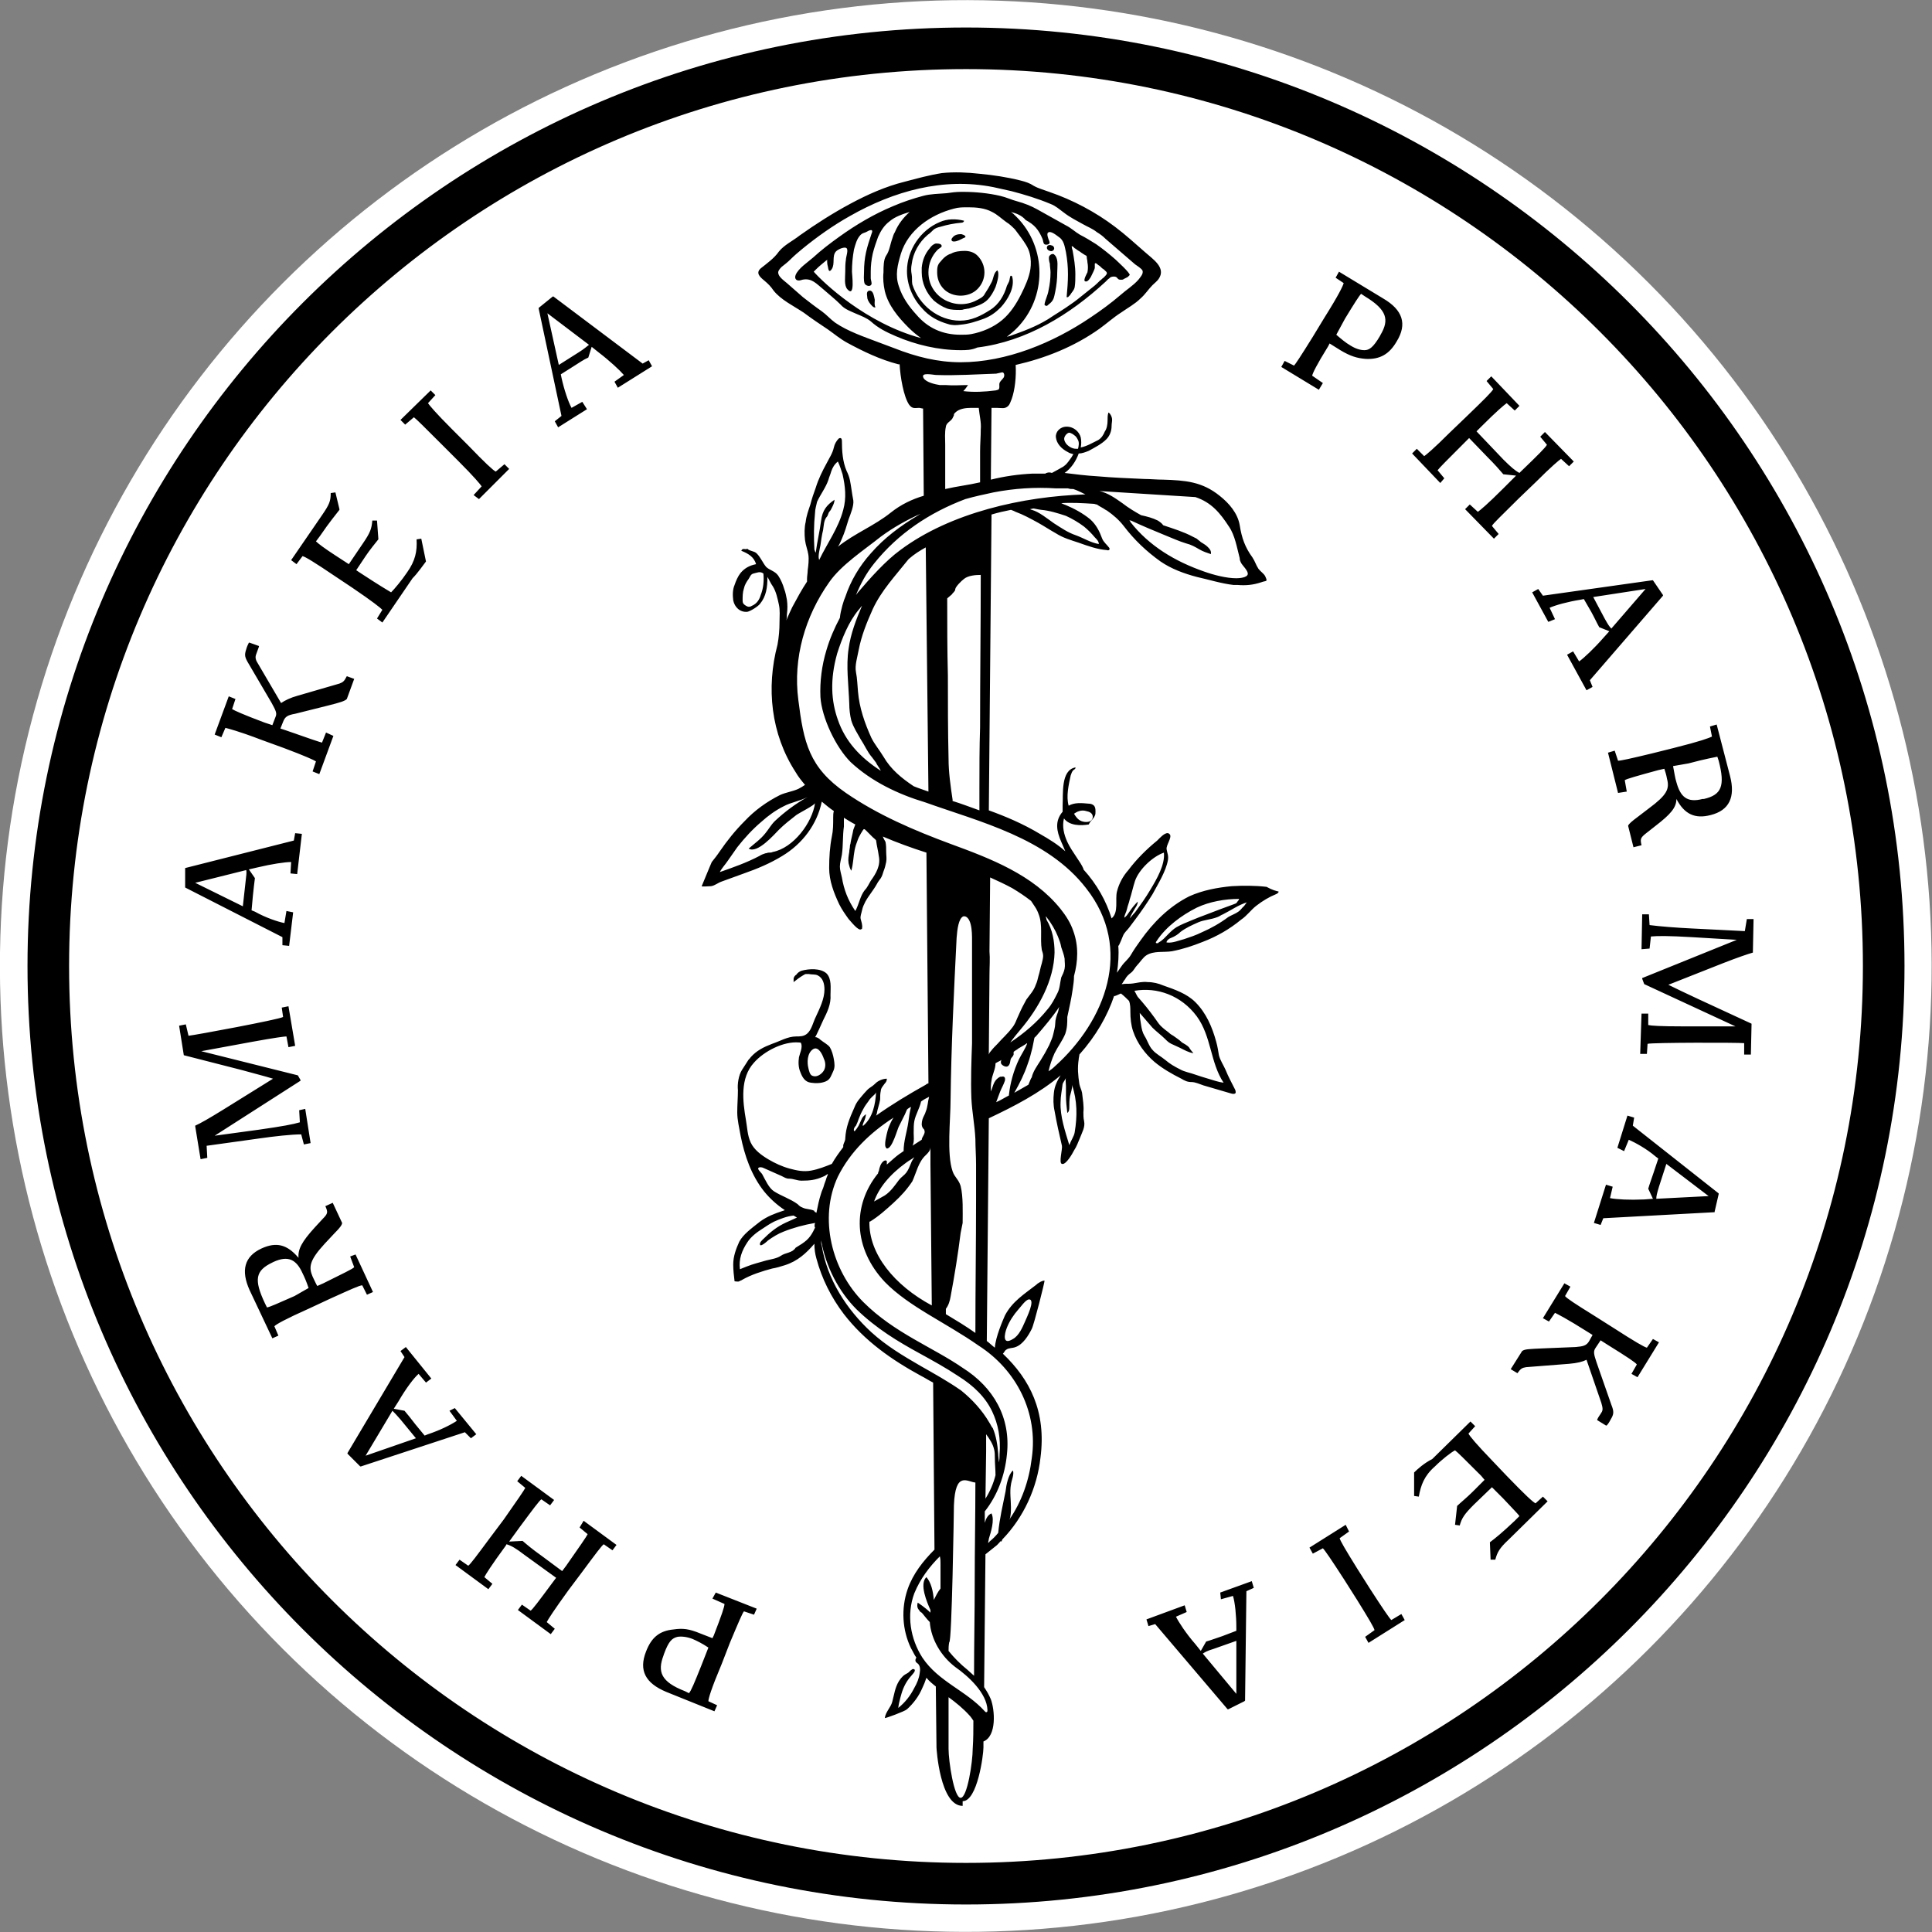
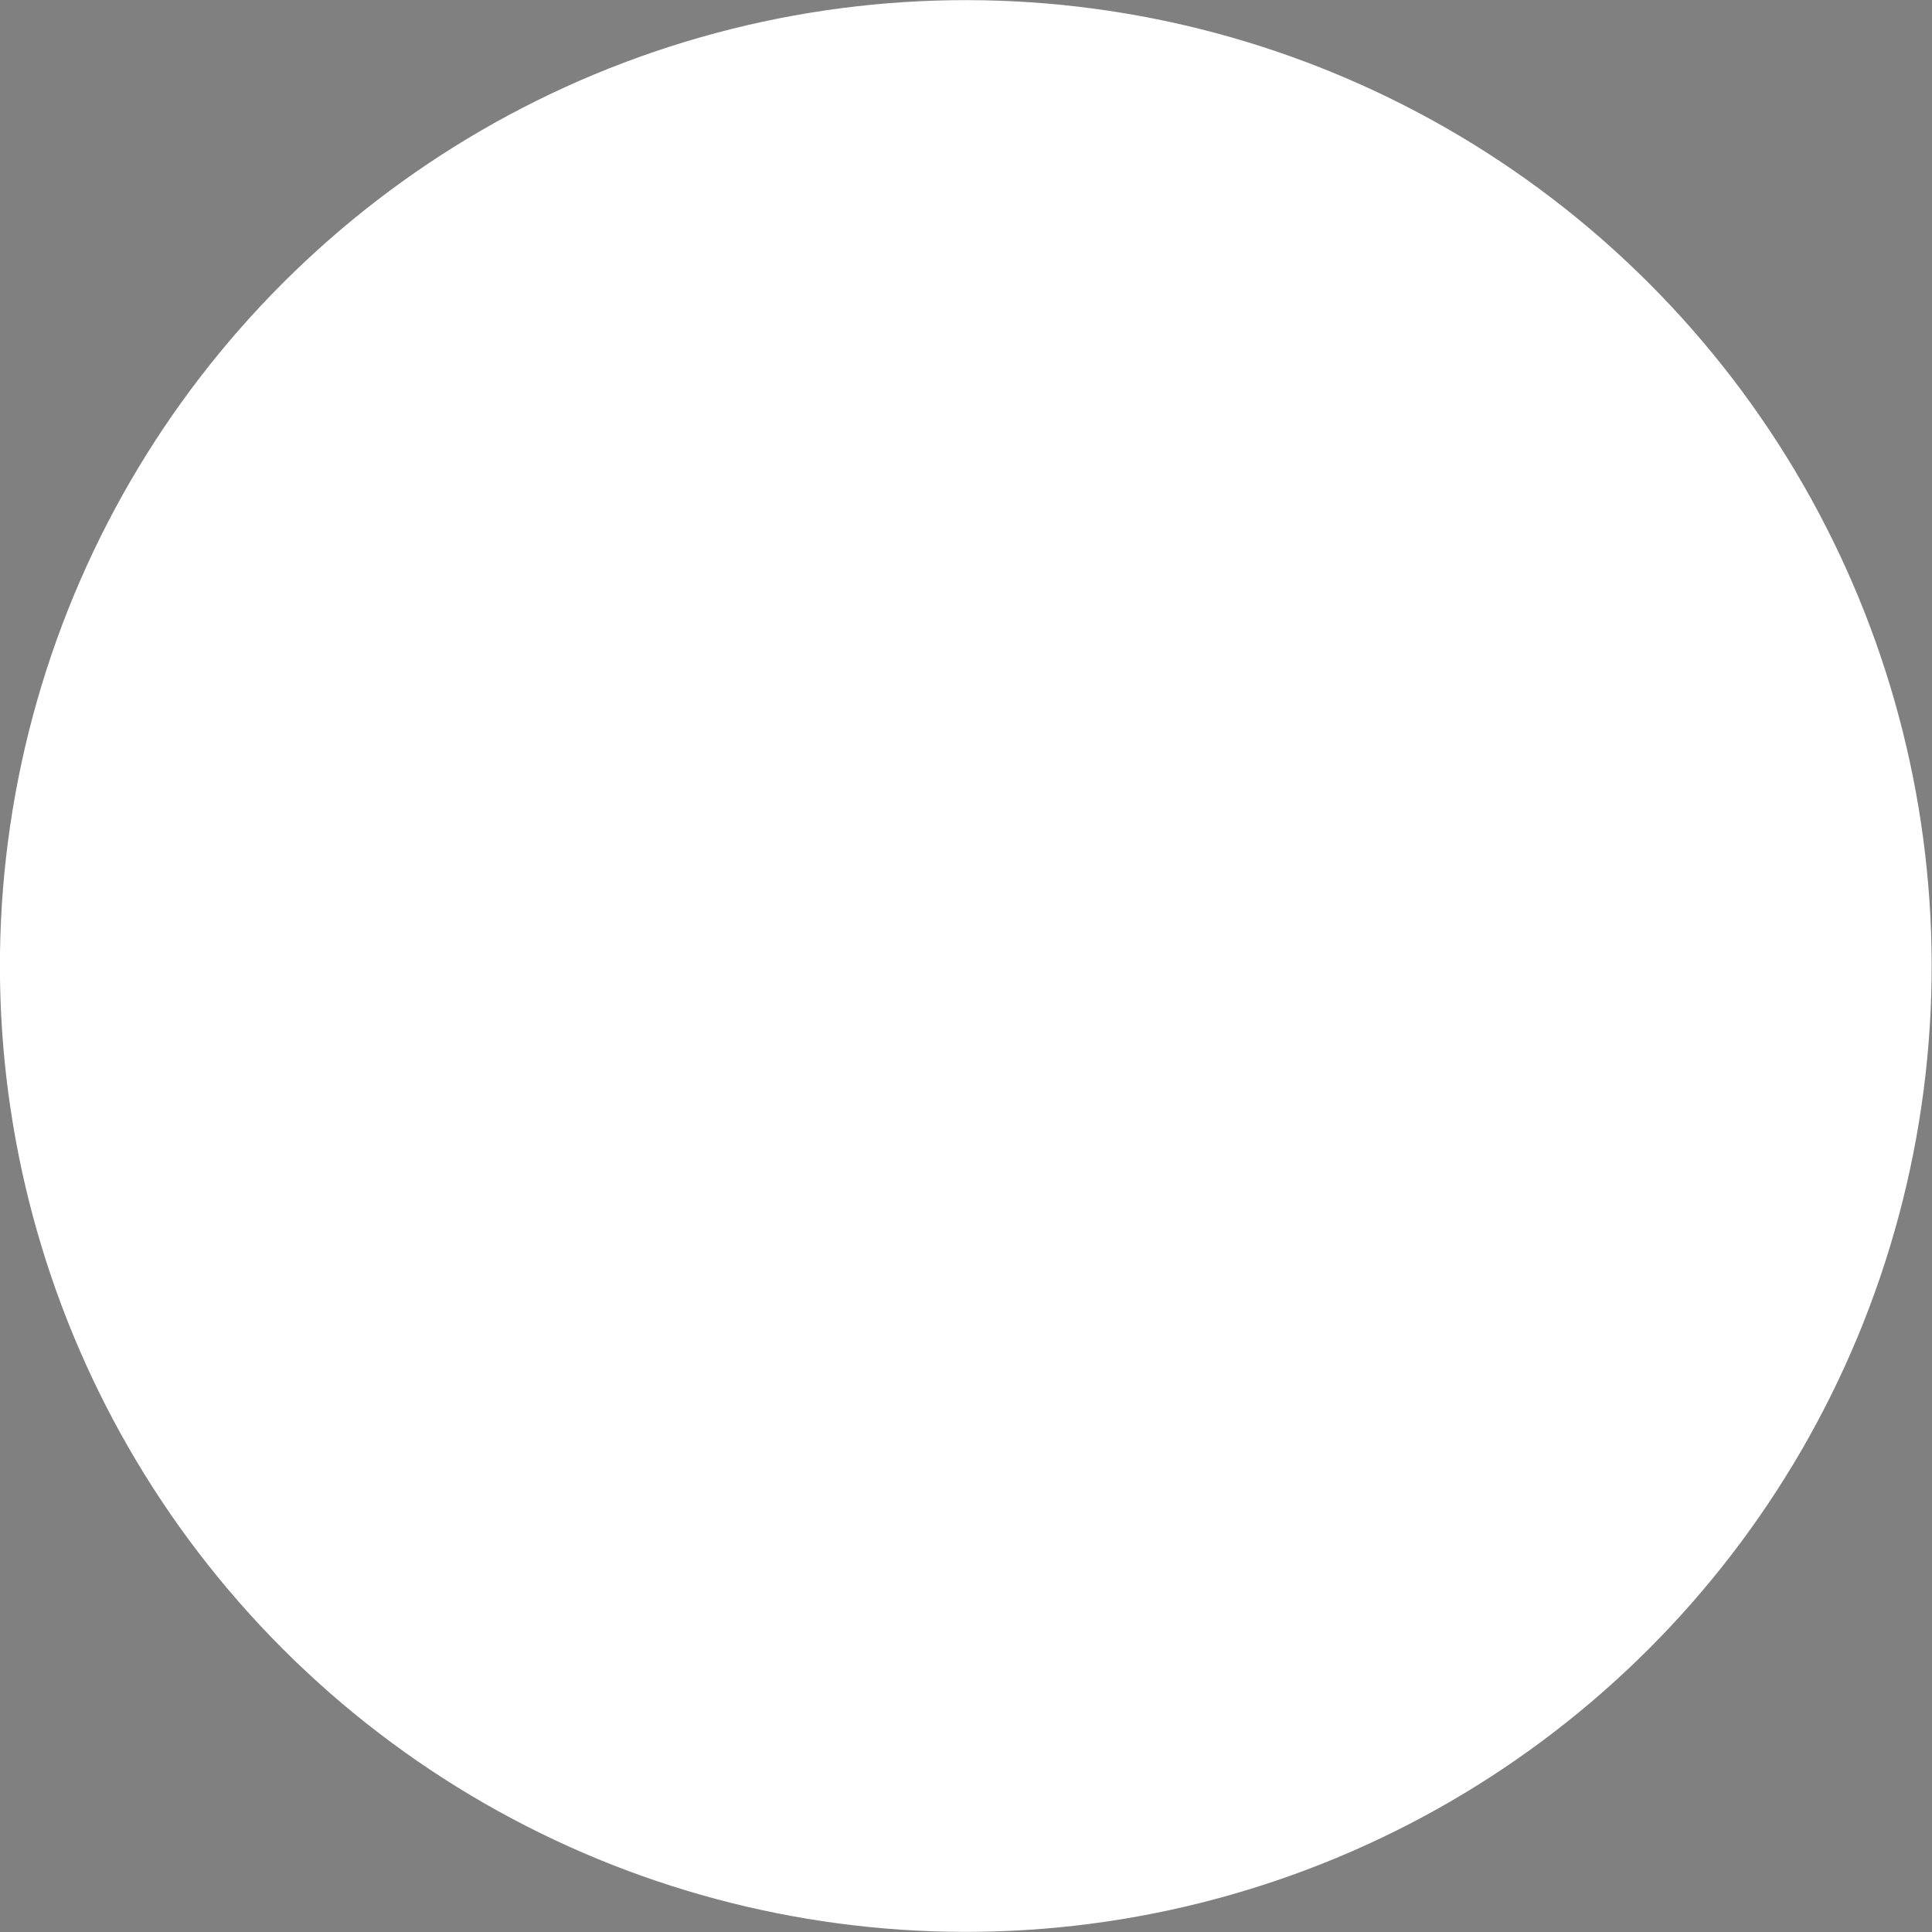
<svg xmlns="http://www.w3.org/2000/svg" version="1.1" id="Layer_1" x="0px" y="0px" viewBox="0 0 288 288" style="enable-background:new 0 0 288 288;" xml:space="preserve">
  <rect x="0" y="0" width="288" height="288" fill="#808080" stroke="none" />
  <style type="text/css"> .st0{fill:#FFFFFF;} </style>
  <g>
    <ellipse transform="matrix(0.707 -0.707 0.707 0.707 -59.647 144)" class="st0" cx="144" cy="144" rx="144" ry="144" />
-     <path d="M143.8,37.4c0.7,0,1.4,0.2,1.9,0.7c1.4,1.4,1.4,3.6,0,5c-1.3,1.3-3.7,1.3-5,0c-0.7-0.7-1-1.6-1-2.5c0-0.6,0-1.1,0.5-1.6 c0.4-0.5,0.9-1,1.6-1.2C142.3,37.5,143.1,37.4,143.8,37.4z M142,35.4c-0.2,0.2-0.2,0.4-0.1,0.5c0.1,0.1,0.2,0.1,0.3,0.1 c0.5,0,1-0.3,1.4-0.5c0.7-0.2,0.1-0.5-0.3-0.6C142.8,34.9,142.3,35,142,35.4z M145.3,44.9c-3.1,1.4-6.9-0.7-6.9-4.3 c0-1.3,0.5-2.5,1.4-3.4c0.2-0.2,0.8-0.4,0.5-0.7c-0.1-0.2-0.6-0.2-0.8-0.2c-0.4,0.1-0.7,0.4-0.9,0.7c-0.7,0.8-1.1,1.8-1.2,2.9 c0,0.2,0,0.4,0,0.7c0,1.6,0.7,3.1,1.8,4.2c0.6,0.5,1.2,0.9,2,1.2c0.6,0.2,1.3,0.2,1.9,0.2c0.2,0,0.4,0,0.6-0.1 c0.2,0,0.5-0.1,0.7-0.1c1-0.3,2.1-0.6,2.8-1.3c0.5-0.5,0.9-1.2,1.2-1.9c0.2-0.6,0.5-1.5,0.4-2.2c0-0.1-0.1-0.2-0.1-0.3 c-0.6,0.3-0.6,1.3-0.9,1.8c-0.3,0.6-0.6,1.1-1,1.7C146.6,44.3,145.9,44.6,145.3,44.9z M141.3,48.3c0.6,0.2,1.2,0.2,1.9,0.1 c1.2-0.1,2.4-0.5,3.5-0.9c1-0.4,1.7-0.9,2.5-1.7c1-1.1,2.1-2.9,1.7-4.5c0-0.1-0.1-0.2-0.2-0.2c-0.1,0-0.1,0.1-0.1,0.1 c-0.1,0.3-0.1,0.6-0.2,0.8c-0.1,0.2-0.2,0.4-0.3,0.6c-0.4,1.4-1.2,2.8-2.5,3.6c-1.4,0.9-2.8,1.6-4.5,1.6c-3.2,0-6.1-2.3-7.1-5.4 c-0.1-0.5,0-1-0.1-1.5c-0.1-0.5-0.1-1,0-1.5c0.2-1.7,1.1-3.3,2.4-4.4c0.3-0.2,0.6-0.5,0.8-0.7c0.3-0.3,0.7-0.4,1.1-0.5 c1-0.3,2-0.5,3.1-0.6c0.2,0,0.4-0.1,0.4-0.3c-1.2-0.3-2.5-0.3-3.6,0.2c-2.9,1.2-4.9,4.2-4.9,7.3c0,2,0.8,4,2.2,5.5 C138.5,47.2,139.9,47.9,141.3,48.3z M129.9,43.4c-0.1-0.1-0.4-0.1-0.5,0c-0.3,0.2-0.1,0.8-0.1,1.1c0.1,0.4,0.4,0.8,0.7,1.1 c0.1,0.1,0.3,0.3,0.5,0.2c-0.2-0.4-0.1-0.7-0.1-1.1C130.3,44.2,130.2,43.6,129.9,43.4z M143.2,52.2c-3.3,0-6.7-0.8-9.7-2.1 c-1.4-0.6-2.6-1.2-3.7-2.2c-0.6-0.5-1.4-0.8-2.1-1.1c-0.9-0.4-1.8-0.7-2.4-1.4c-0.8-0.8-1.7-1.5-2.6-2.3c-1-0.8-1.7-1.7-3.1-1.4 c-0.3,0.1-0.6,0.2-0.9,0c-0.2-0.2-0.2-0.4-0.1-0.7c0.4-1,1.8-1.9,2.6-2.6c1.2-1.1,2.5-2.1,3.9-3.1c2.5-1.8,5.2-3.4,8.1-4.6 c1.4-0.6,2.9-1.1,4.4-1.5c1.1-0.3,2.3-0.3,3.5-0.4c0.7-0.1,1.4-0.2,2.2-0.2c0,0,0.1,0,0.1,0c0.1,0,0.1,0,0.2,0 c1.8,0,3.8,0.2,5.5,0.6c0.9,0.2,1.7,0.6,2.5,0.8c1.1,0.3,2.1,0.7,3,1.2c1.4,0.8,2.9,1.6,4.3,2.4c0.8,0.4,1.4,1,2.1,1.4 c0.8,0.4,1.6,0.9,2.4,1.4c1,0.7,2,1.5,2.9,2.3c0.2,0.2,2.2,2,2.1,2.3c-0.1,0.1-0.2,0.2-0.3,0.3c-0.2,0.1-0.4,0.2-0.6,0.3 c-0.1,0.1-0.2,0.1-0.4,0.1c-0.1,0-0.3,0-0.4-0.1c-0.1-0.1-0.2-0.2-0.3-0.3c-0.2-0.1-0.5-0.1-0.8,0c-0.2,0.1-0.2,0.2-0.4,0.3 c-0.1,0.1-0.3,0.3-0.4,0.4c-5.3,4.9-11.8,8.9-19.1,9.8C144.8,52.2,144,52.2,143.2,52.2z M150.7,31.6c0.3,0.2,0.5,0.4,0.8,0.7 c4.6,4.6,4.6,12.1,0,16.7c-0.4,0.4-0.9,0.8-1.4,1.2c0.1,0,0.3-0.1,0.4-0.1c2-0.7,3.9-1.4,5.7-2.5c1.2-0.8,2.4-1.5,3.5-2.3 c0.6-0.4,1.2-0.9,1.7-1.3c0.5-0.4,1-0.8,1.5-1.2c0.4-0.3,0.8-0.7,1.1-1c0.2-0.1,0.3-0.3,0.5-0.4c0.2-0.2,0.4-0.4,0.5-0.6 c0-0.1,0-0.2-0.1-0.3c-0.2-0.2-0.4-0.4-0.6-0.5c-0.2-0.2-0.4-0.4-0.6-0.5c-0.1-0.1-0.4-0.4-0.5-0.2c0,0.1,0,0.2,0,0.3 c0,0.1,0,0.2,0,0.3c0,0.2-0.3,0.8-0.6,1.4c-0.3,0.5-0.6,0.8-0.9,0.6c-0.2-0.2,0.3-1.1,0.4-1.3c0.1-0.5,0.1-1,0-1.5 c0-0.3-0.1-0.5-0.1-0.8c0-0.2-0.1-0.2-0.3-0.3c-0.1-0.1-0.2-0.1-0.3-0.2c-0.2-0.1-0.4-0.3-0.6-0.4c-0.2-0.1-0.4-0.3-0.6-0.4 c-0.1-0.1-0.3-0.3-0.4-0.3c-0.1,0,0,0.2,0,0.3c0,0.1,0.1,0.3,0.1,0.4c0.2,1.1,0.4,2.3,0.4,3.5c0,0.6,0,1.3-0.1,1.9 c-0.1,0.5-0.4,0.7-0.7,1.2c-0.1,0.1-0.2,0.2-0.3,0.3c-0.1,0-0.1,0-0.2,0c0.1-1.1,0.2-2.3,0.2-3.4c0-1.1-0.1-2.2-0.3-3.3 c-0.2-0.9-0.3-1.8-1.1-2.3c-0.3-0.2-1.2-1-1.6-0.6c-0.2,0.2,0.1,1,0.2,1.2c0.1,0.3,0.1,0.4-0.1,0.5c-0.2,0.1-0.5,0.1-0.6,0 c-0.2-0.1-0.2-0.6-0.3-0.8c-0.6-1.4-1.2-2.1-2.5-2.8C152.3,32.1,151.5,31.8,150.7,31.6z M134.3,37.8c-0.5,1.7-0.9,3.2-0.3,4.9 c0.5,1.6,1.5,3,2.6,4.2c1.7,2,3.9,3,6.6,3c0.5,0,1.1,0,1.6-0.1c1.6-0.3,3.3-1,4.6-2.1c1.2-1,2.1-2.4,2.8-3.8 c0.6-1.2,1.2-2.5,1.4-3.8c0.1-0.7,0.1-1.5-0.1-2.3c-0.2-0.9-0.8-1.7-1.3-2.4c-0.3-0.4-0.6-0.8-0.9-1.2c-0.4-0.4-0.8-0.8-1.3-1.1 c-0.7-0.5-1.3-1.1-2.1-1.5c-1.1-0.6-2.4-0.7-3.6-0.7c-0.8,0-1.4,0-2.1,0.2C138.7,32,135.4,34.3,134.3,37.8z M137.3,50.4 c-0.7-0.5-1.3-1-1.9-1.6c-1.5-1.5-3-3.3-3.5-5.4c-0.2-0.9-0.3-1.9-0.2-2.8c0-0.8,0-1.9,0.4-2.5c0.5-0.7,0.6-1.7,0.9-2.5 c0.1-0.3,0.2-0.7,0.4-1c0.5-1.2,1.3-2.2,2.2-3c-1,0.3-2.2,0.7-3,1.4c-0.8,0.6-1.3,1.4-1.7,2.3c-0.3,0.8-0.6,1.7-0.8,2.5 c-0.2,0.9-0.3,1.8-0.3,2.7c0,0.3,0,0.7,0,1c0,0.2,0.2,0.7,0.1,0.9c-0.2,0.4-0.8,0.2-1-0.1c-0.2-0.5-0.1-1.3-0.1-1.8 c0-1,0.1-2,0.3-2.9c0.2-0.9,0.5-1.8,0.8-2.7c0.4-0.9-0.3-0.6-0.8-0.3c-0.3,0.1-0.6,0.2-0.8,0.4c-0.6,0.6-0.8,1.5-1,2.2 c-0.2,1.1-0.3,2.2-0.3,3.3c0,0.4,0.5,4-0.7,2.6c-0.5-0.6-0.3-1.8-0.3-2.6c0-0.6,0-1.2,0.1-1.8c0-0.4,0.4-1.4,0.1-1.7 c-0.2-0.2-0.8,0-1,0.1c-0.2,0.1-0.4,0.2-0.6,0.4c-0.6,0.7-0.1,1.8-0.6,2.6c-0.4,0.6-0.5,0.2-0.6-0.4c-0.1-0.3-0.1-0.7-0.1-1 c-0.1,0.1-0.1,0.2,0,0.4l-0.1-0.3c-0.6,0.5-1.1,0.9-1.5,1.3c-0.2,0.2-0.3,0.3-0.4,0.4C122.7,42.1,129.1,48.2,137.3,50.4z M156.5,37.4c0.4,0.2,0.9-0.3,0.5-0.7c0,0-0.1-0.1-0.2-0.1c-0.2-0.1-0.4-0.1-0.6,0C155.9,36.9,156.1,37.3,156.5,37.4z M156,45.6 c0.1,0,0.2-0.1,0.3-0.2c0.8-0.6,0.8-1,1-1.9c0.2-1,0.3-1.9,0.3-2.9c0-0.7,0.2-1.9-0.3-2.5c-0.1-0.1-0.1-0.1-0.2-0.2 c-0.2-0.1-0.5,0-0.7,0.3c-0.1,0.3,0,0.8,0.1,1.1c0,0.4,0.1,0.9,0.1,1.3c0,0.9-0.1,1.8-0.3,2.7c-0.1,0.7-0.5,1.4-0.6,2.1 C155.7,45.5,155.9,45.6,156,45.6z M190.6,132.9c0,0.2-0.2,0.3-0.4,0.4c-1,0.4-2,1-2.9,1.7c-0.8,0.6-1.4,1.5-2.3,2.1 c-1.7,1.4-3.6,2.5-5.7,3.3c-1.5,0.6-3,1.1-4.6,1.4c-1.2,0.2-2.7-0.1-3.8,0.6c-0.5,0.3-1,1.1-1.4,1.5c-0.3,0.3-0.5,0.8-0.9,1.1 c-0.4,0.3-0.7,0.6-0.9,1c-0.2,0.2-0.3,0.5-0.5,0.7l0.1,0c0.5-0.1,1,0,1.6-0.1c0.7-0.1,1.4-0.3,2.2-0.2c0.8,0,1.6,0.2,2.3,0.5 c1.7,0.6,3.5,1.2,4.8,2.5c1.6,1.6,2.5,3.7,3.1,5.9c0.2,0.7,0.3,1.4,0.4,2c0.2,0.8,0.7,1.5,1,2.2c0.4,1,0.9,1.9,1.4,2.9 c0.1,0.2,0.1,0.3,0.1,0.5c-0.1,0.2-0.4,0.2-0.7,0.1c-1.4-0.4-2.7-0.8-4.1-1.2c-0.6-0.2-1.2-0.5-1.8-0.5c-0.6,0-1-0.2-1.5-0.5 c-1.4-0.7-2.8-1.5-4-2.5c-1.4-1.2-2.6-2.8-3.2-4.6c-0.3-0.9-0.4-1.9-0.4-2.9c0-0.5,0-1.1-0.2-1.6c-0.4-0.4-0.7-0.7-1.2-1.1 c-0.3,0.1-0.6,0.3-1,0.4l0-0.1c-1,3-2.7,6-5.2,8.8c0,0.2-0.1,0.5-0.1,0.7c-0.2,1.3-0.1,2.4,0.1,3.7c0.1,0.5,0.3,0.8,0.4,1.3 c0.1,1,0.3,1.9,0.2,2.9c0,0.4,0,0.9,0.1,1.3c0.2,0.9-0.3,1.7-0.6,2.5c-0.3,0.7-0.5,1.3-0.9,1.9c-0.2,0.4-1.2,2.2-1.8,2 c-0.5-0.1,0.1-2.2,0-2.7c-0.4-1.7-0.8-3.5-1.1-5.2c-0.2-0.9-0.2-1.8-0.1-2.7c0.1-1,0.5-1.8,1-2.6c-3.2,2.7-6.9,4.6-10.7,6.4 l-0.3,33.2c0.4,0.3,0.8,0.7,1.2,1c0.1-1.6,1.2-4.1,1.5-4.8c1.1-2.1,2.9-3.2,4.7-4.6c0.1-0.1,0.2-0.2,0.4-0.3 c0.3-0.2,0.6-0.3,0.8-0.3c0.1,0-1.6,6.7-1.9,7.2c-0.5,1-1.3,2.3-2.4,2.7c-0.5,0.2-1,0.1-1.4,0.4c-0.2,0.1-0.3,0.4-0.5,0.6 c4,3.8,6.5,8.6,5.6,15.5c-0.5,4.5-2.5,8.9-5.7,12.2c0,0.1-0.1,0.2-0.1,0.3c-0.1,0-0.1,0-0.1-0.1c-0.3,0.3-0.5,0.6-0.8,0.8 c-0.5,0.4-1,0.8-1.5,1.2l-0.2,19.8c0.4,0.6,0.7,1.1,1,1.8c0.6,1.6,0.9,5.5-1.1,6.3l0,0.9c0,1.1-0.9,8-3.1,8v0.7 c-3.4,0-3.9-8.6-3.9-8.7l-0.1-9.1c-0.5-0.4-1-0.8-1.4-1.3c-0.2,0.6-0.4,1.1-0.6,1.5c-0.5,1.2-1.3,2.3-2.3,3.2 c-0.3,0.3-3.3,1.4-3.3,1.3c0.1-0.9,0.9-1.6,1.1-2.4c0.3-1.1,0.4-2.1,1-3.1c0.4-0.6,0.7-0.9,1.3-1.2c0.2-0.1,0.4-0.4,0.6-0.5 c0.1-0.1,0.2-0.1,0.2-0.1c0.5,0,0.2,0.5,0,0.7c-0.8,0.9-1.2,1.5-1.6,2.6c-0.1,0.3-0.5,1.6-0.6,2.5c1-0.8,1.8-1.8,2.4-3 c0.4-0.7,0.7-1.4,0.8-2.2c0.1-0.5,0.1-1.2-0.4-1.5c-0.3-0.2-0.3-0.5-0.1-0.8c-0.3-0.4-0.5-0.9-0.8-1.4c-1.3-2.7-1.5-5.9-0.5-8.8 c0.8-2.3,2.3-4.2,4-5.9l-0.2-24.9c-0.6-0.3-1.2-0.7-1.8-1c-4.4-2.4-8.4-5.2-11.5-9.2c-1.9-2.5-3.3-5.3-4.1-8.3 c-0.2-0.7-0.3-1.4-0.3-2.2c-1.2,1.4-2.5,2.6-4.4,3.2c-0.6,0.2-1.3,0.4-1.9,0.5c-1.5,0.4-3.1,0.9-4.5,1.7c-0.1,0.1-0.3,0.1-0.4,0.2 c-0.2,0.1-0.5,0-0.7,0c-0.1-0.8-0.2-1.7-0.2-2.5c0-1.2,0.4-2.3,0.9-3.4c0.6-1.1,1.7-1.9,3.1-3c1.1-0.8,2.2-1.2,3.4-1.6 c0.1,0,0.2-0.1,0.3-0.1c-1.2-0.8-2.2-1.7-3.1-2.8c-1.9-2.4-2.9-5.3-3.5-8.3c-0.2-1.2-0.5-2.3-0.5-3.5c0-1.1,0.1-2.2,0.1-3.3 c-0.1-0.9,0.1-2.2,0.6-3c0.3-0.5,0.6-0.9,0.9-1.4c0.1-0.2,0.3-0.3,0.4-0.5c0.9-1,1.9-1.5,3.2-2c1.2-0.4,2.3-1.1,3.6-1.1 c0.6,0,1.1,0,1.6-0.4c0.7-0.6,0.9-1.7,1.3-2.5c0.6-1.3,1.3-2.7,1.3-4.1c0-0.8-0.2-1.7-1-2.1c-0.4-0.2-0.9-0.1-1.3-0.2 c-0.2,0-0.4,0-0.5,0c-0.1,0-0.2,0.1-0.4,0.2c-0.5,0.3-0.9,0.6-1.4,1c0,0,0-0.4,0-0.5c0-0.2,0.2-0.5,0.4-0.6 c0.2-0.3,0.5-0.5,0.8-0.6c1.1-0.3,2.8-0.4,3.7,0.4c0.8,0.8,0.6,2.2,0.6,3.2c0.1,1.4-0.5,2.6-1.1,3.8c-0.1,0.2-1.1,2.5-1.2,2.5 c0.3,0,0.6,0.2,0.8,0.4c0.5,0.4,1.1,0.7,1.4,1.1c0.3,0.5,0.5,1.2,0.6,1.8c0.1,0.6,0.2,1.2-0.1,1.8c-0.3,0.6-0.4,1.2-1.1,1.5 c-0.7,0.3-1.5,0.3-2.2,0.2c-0.9-0.1-1.3-0.8-1.6-1.6c-0.3-0.7-0.3-1.5-0.2-2.2c0.1-0.5,0.6-1.5,0.3-2.1c0-0.1-0.2-0.1-0.3-0.1 c-2.3-0.2-5.2,1.3-6.7,3c-2.1,2.3-1.7,5.7-1.2,8.6c0.2,1.1,0.2,2.2,0.7,3.3c0.5,1.1,1.6,1.9,2.6,2.5c1,0.6,2.1,1.1,3.2,1.4 c1.1,0.3,2.1,0.5,3.2,0.3c1.1-0.2,2.1-0.6,3.1-1c0.5-0.9,1.1-1.7,1.7-2.5c0-0.1,0-0.2,0-0.3c0.1-0.4,0.3-0.6,0.3-1 c0.1-1.7,0.6-2.9,1.4-4.7c0.3-0.8,0.9-1.4,1.4-2c0.3-0.3,0.5-0.6,0.8-0.8c0.3-0.2,0.6-0.4,0.9-0.7c0.4-0.4,1.1-0.7,1.7-0.7 c0,0.3-0.1,0.5-0.3,0.7c-0.2,0.3-0.6,0.7-0.6,1.1c-0.1,0.4-0.1,0.9-0.1,1.3c-0.1,0.7-0.4,1.4-0.5,2.1c0,0.1-0.1,0.2-0.1,0.3 c2.4-1.7,4.9-3.2,7.4-4.6c0.1-0.1,0.3-0.2,0.4-0.2l-0.3-34.4c-2.2-0.7-4.4-1.5-6.5-2.4c0.1,0.3,0.3,0.6,0.4,0.8 c0.1,0.5,0.1,1,0.1,1.5c0,0.5,0.1,1,0,1.5c-0.1,0.5-0.2,0.9-0.4,1.4c-0.1,0.3-0.2,0.7-0.4,1c-0.2,0.3-0.4,0.5-0.6,0.9 c-0.5,0.9-1.2,1.7-1.7,2.6c-0.2,0.4-0.4,0.8-0.5,1.3c-0.1,0.5-0.3,0.9-0.2,1.3c0.1,0.4,0.3,0.9,0.2,1.4c0,0.1,0,0.1-0.1,0.1 c-0.4,0.4-1.6-1.2-1.9-1.5c-0.5-0.7-1-1.4-1.4-2.2c-0.8-1.7-1.5-3.5-1.5-5.4c0-1.6,0.1-3.2,0.4-4.7c0.2-0.9,0.2-1.8,0.2-2.8 c0-0.3,0-0.7,0.1-1c-0.6-0.4-1.2-0.9-1.8-1.4c-0.7,3.4-2.9,6.3-5.9,8.1c-1.8,1.1-3.7,1.9-5.7,2.6c-1.1,0.4-2.2,0.8-3.3,1.2 c-0.6,0.2-1,0.6-1.6,0.7c-0.1,0-1.5,0.1-1.4,0c0.4-1,0.8-1.9,1.2-2.9c0.1-0.2,0.2-0.5,0.3-0.7c0.4-0.5,0.8-1,1.2-1.6 c1.1-1.6,2.3-3.1,3.7-4.5c1.5-1.6,3.3-2.9,5.3-3.9c0.9-0.4,1.8-0.5,2.7-0.9c0.4-0.2,0.7-0.4,1-0.6c-0.5-0.6-1-1.2-1.4-1.9 c-3.7-5.7-4.4-12.6-2.7-19c0.2-1.1,0.3-2.2,0.3-3.4c0-0.9,0.1-1.7-0.1-2.6c-0.2-0.9-0.4-1.9-0.9-2.7c-0.3-0.4-0.5-0.9-0.8-1.4 c0,1.6-0.2,2.9-1.1,4c-0.3,0.4-1.4,1.1-1.9,1.2c-1.1,0.1-1.9-0.7-2.1-1.7c-0.1-0.8-0.1-1.6,0.2-2.3c0.2-0.6,0.5-1.3,0.9-1.8 c0.6-0.7,1.3-1.1,2.3-1.3c-0.3-1.1-1.2-1.6-2.2-2c0.2-0.5,0.6-0.1,0.9-0.3c0.4,0.4,1,0.3,1.4,0.7c0.6,0.6,0.9,1.4,1.4,2 c0.5,0.5,1.3,0.6,1.8,1.3c0.4,0.6,0.7,1.3,0.9,2c0.2,0.5,0.3,1.1,0.4,1.6c0.1,0.7,0.1,1.4,0,2.2c0,0.3,0,0.6-0.1,0.9 c0.3-0.7,0.6-1.4,0.9-2c0.7-1.3,1.4-2.6,2.2-3.8c0-0.2,0-0.3,0-0.4c0-0.4,0.1-0.9,0.1-1.3c0.1-0.7,0.2-1.6,0.1-2.3 c-0.1-0.7-0.4-1.4-0.5-2.2c-0.1-0.9-0.1-1.9,0.1-2.7c0.1-0.9,0.4-1.7,0.7-2.6c0.2-0.8,0.5-1.7,0.8-2.5c0.4-1.3,1-2.5,1.6-3.6 c0.4-0.8,0.9-1.5,1.1-2.4c0.1-0.5,0.4-1,0.7-1.3c0.1-0.1,0.2-0.1,0.3-0.1c0.1,0,0.2,0.2,0.2,0.4c0,1.5,0.1,3.1,0.7,4.5 c0.2,0.4,0.4,0.9,0.5,1.4c0.2,1,0.3,2,0.5,3c0.1,0.8-0.4,2-0.7,2.8c-0.3,1-0.6,2-1,2.9c-0.2,0.4-0.3,0.8-0.6,1.2 c2.5-2,5.4-3.1,7.9-5.1c1.5-1.2,3.2-2,4.9-2.5l-0.1-13c-0.2,0-0.4-0.1-0.6-0.1c-0.6,0-1,0.2-1.5-0.5c-0.8-1.2-1.3-4.1-1.4-6 c-0.1,0-0.1,0-0.2,0c-2.7-0.7-5.2-1.9-7.6-3.2c-1.1-0.6-1.9-1.3-2.9-2c-1.2-0.8-2.4-1.6-3.6-2.5c-1.5-1-3.4-1.9-4.5-3.3 c-0.4-0.6-0.8-1-1.4-1.5c-0.6-0.5-1.3-1.1-0.5-1.8c1-0.8,2-1.5,2.7-2.5c0.8-1,2.1-1.6,3.1-2.4c2.4-1.7,4.9-3.3,7.5-4.7 c2.6-1.4,5.3-2.6,8.1-3.3c1.9-0.5,3.7-1,5.6-1.3c1.9-0.2,3.8-0.1,5.6,0.1c2.1,0.2,4.1,0.5,6.1,1c0.8,0.2,1.4,0.4,2,0.8 c0.7,0.4,1.5,0.6,2.3,0.9c3.5,1.2,6.9,3,9.8,5.2c1.6,1.2,3,2.5,4.5,3.8c1.1,1,3.2,2.3,2,4c-0.2,0.3-0.6,0.6-0.9,0.9 c-0.6,0.6-1.1,1.4-1.8,2c-0.8,0.8-1.9,1.4-2.9,2.1c-1.1,0.7-2.1,1.6-3.2,2.4c-3.8,2.7-8.1,4.4-12.5,5.4c0.1,1.7-0.1,3.7-0.6,5.1 c-0.2,0.5-0.3,0.8-0.5,1c-0.5,0.5-1,0.3-1.7,0.3c-0.3,0-0.5,0-0.8,0l-0.1,10.7c2-0.5,4.1-0.8,6.2-0.9c0.6,0,1.2,0,1.9,0 c0.1,0,0.1-0.1,0.2-0.1c0.3-0.1,0.5-0.1,0.8,0c0.4-0.2,0.7-0.4,1.1-0.6c0.3-0.2,0.6-0.3,0.8-0.5c0.4-0.3,0.7-0.8,1-1.2 c0.1-0.2,0.2-0.3,0.3-0.5c-0.3-0.1-0.5-0.1-0.8-0.3c-1-0.5-1.7-1.3-1.8-2.2c-0.1-0.8,0.6-1.6,1.6-1.6c1.1,0,1.9,0.8,2.1,1.6 c0.1,0.5,0.1,1,0,1.5c0.5-0.1,1-0.3,1.4-0.5c0.4-0.2,0.8-0.4,1.2-0.6c0.5-0.3,0.8-0.8,1-1.3c0.3-0.4,0.4-1.1,0.4-1.6 c0-0.4,0-0.8,0.1-1.1c0,0,0-0.1,0-0.1c0.1,0,0.1,0.1,0.2,0.1c0.6,0.8,0.3,1.2,0.3,1.9c0,0.8-0.3,1.5-0.8,2 c-0.7,0.7-1.7,1.2-2.6,1.7c-0.5,0.2-1,0.4-1.5,0.4c-0.4,1.1-1.1,2.2-2.1,2.9c1.6,0.2,3.2,0.4,4.9,0.5c2.3,0.2,4.7,0.3,7,0.4 c0.9,0,1.8,0.1,2.8,0.1c3.3,0.1,5.8,0.3,8.4,2.4c1.4,1.1,2.7,2.6,3,4.4c0.3,1.9,0.8,3.3,1.9,4.8c0.4,0.6,0.5,1.1,0.9,1.7 c0.3,0.4,0.8,0.7,1,1.1c0.4,0.9,0.2,0.6-0.6,0.9c-1.2,0.4-2.3,0.5-3.5,0.4c-0.2,0-0.4,0-0.6,0c-1.8-0.2-3.7-0.8-5.5-1.2 c-1.9-0.5-3.8-1.2-5.4-2.3c-2.1-1.5-3.9-3.2-5.5-5.3c-0.7-0.9-1.5-1.6-2.5-2.3c-0.1,0-0.1-0.1-0.2-0.1c-0.4-0.3-0.9-0.5-1.3-0.8 c-0.2,0-0.3-0.1-0.5-0.1c-1.6-0.1-3.2-0.2-4.8-0.1c0.2,0.1,0.4,0.2,0.7,0.3c1.2,0.5,2.5,1.2,3.6,2.1c0.9,0.8,1.4,1.8,1.8,2.9 c0.2,0.5,0.7,0.9,1,1.3c0,0,0.1,0.1,0.1,0.2c0,0.2-0.2,0.3-0.4,0.2c-1.4-0.1-2.8-0.6-4.2-1.1c-1.2-0.4-2.3-0.7-3.4-1.4 c-0.9-0.5-1.8-1.1-2.7-1.6c-1.1-0.6-2.2-1.2-3.3-1.6c-0.2-0.1-0.4-0.2-0.7-0.3c-1,0.2-1.9,0.4-2.9,0.7l-0.4,44.1 c2.5,0.9,5.1,2,7.6,3.5c1.4,0.8,2.7,1.6,3.8,2.6c-0.3-0.7-0.5-1.2-0.6-1.4c-0.7-1.6-1-3.1,0.2-4.5c0-0.1,0-0.1,0-0.2 c0-0.2,0-0.5,0-0.7c0.1-1.7-0.3-5.3,1.9-5.7c0.1,0.1-0.1,0.3-0.3,0.4c-0.2,0.2-0.3,0.5-0.4,0.8c-0.3,1.4-0.7,3.1-0.3,4.5 c0.9-0.5,1.9-0.4,3-0.3c0.4,0,0.8,0.2,0.9,0.5c0.1,0.2,0.1,0.5,0.1,0.7c0,0.2,0,0.4-0.1,0.6c-0.2,0.5-0.7,0.8-0.9,1.3 c-1.2,0.2-2.9,0.2-3.7-0.9c0,0,0,0,0,0c-0.3,1.2,0,2.4,0.5,3.5c0.7,1.5,2,3,2.4,4c0,0,0,0,0,0.1c2,2.2,3.4,4.7,4.2,7.3 c1.1-0.9,0.5-2.8,0.8-4c0.3-1.2,0.9-2.3,1.7-3.2c1.2-1.6,2.7-3.1,4.3-4.4c0.3-0.3,1.1-1.2,1.6-1.1c0.1,0,0.2,0.1,0.3,0.2 c0.3,0.5-0.6,1.6-0.5,2.2c0.1,0.6,0.3,0.9,0.2,1.6c-0.3,1.7-1.5,3.6-2.3,5.1c-0.8,1.3-1.7,2.6-2.6,3.8c-0.3,0.4-0.6,0.8-0.9,1.2 c-0.3,0.4-0.7,0.7-0.9,1.2c-0.2,0.5-0.4,1-0.6,1.4c0,0-0.1,0.1-0.1,0.1c0.1,1.3,0,2.7-0.2,4c0.2-0.3,0.5-0.7,0.7-1 c0.4-0.6,1-1,1.4-1.7c0.4-0.7,0.9-1.4,1.4-2.1c1.9-2.7,4.3-5.1,7.3-6.6c2-0.9,4.2-1.3,6.3-1.5c1.7-0.1,3.5-0.1,5.2,0.1 C189.7,132.7,190.2,132.8,190.6,132.9z M167.6,136.8c0.3-0.2,0.5-0.5,0.7-0.8c0.4-0.6,0.8-1.1,1.3-1.6c0,0.4-0.2,0.7-0.4,1 c-0.3,0.5-0.6,1-0.8,1.5c0.3-0.3,0.5-0.6,0.8-0.9c0.8-1.1,1.6-2.2,2.3-3.4c0.9-1.5,2.2-3.7,2-5.5c-1.7,0.6-3.7,2.5-4.3,4.2 c-0.3,0.9-0.5,1.9-0.8,2.8c-0.1,0.5-0.3,0.9-0.4,1.4C167.9,136,167.6,136.4,167.6,136.8z M160.1,121.3c0.3,0.5,0.6,0.9,1.1,1.1 c0.5,0.2,1.6,0.3,1.7-0.6c0-0.6-0.5-0.8-1-0.9c-0.3-0.1-0.7-0.1-1,0C160.5,121,160.3,121.2,160.1,121.3z M163.9,73.2 C163.9,73.2,164,73.2,163.9,73.2c1.3,0.3,2.4,1.1,3.4,1.8c0.9,0.7,1.9,1.3,2.8,1.8c0.9,0.2,1.7,0.4,2.5,0.8 c0.3,0.2,0.6,0.4,0.8,0.7c1.5,0.5,3.1,1,4.4,1.7c0,0,0.1,0,0.1,0l-0.1,0c0.2,0.1,0.4,0.2,0.6,0.3c0.2,0.2,0.4,0.3,0.6,0.5 c0.3,0.2,0.7,0.4,1,0.7c0.3,0.3,0.6,0.6,0.5,1.1c-0.6-0.2-1.2-0.4-1.7-0.7c-0.7-0.4-1.2-0.7-2-0.9c-1-0.3-2.1-0.8-3.1-1.2 c-1.7-0.7-3.4-1.4-5.1-2.2c-0.1,0-0.2,0-0.3-0.1c0.1,0.1,0.2,0.2,0.2,0.3c2.8,3.6,6.7,5.9,11,7.4c1.4,0.5,3.3,1,4.8,1 c0.5,0,1.6-0.1,1.7-0.6c0.1-0.5-0.8-1.3-1-1.7c-0.1-0.2-0.2-0.4-0.2-0.7c-0.4-1.5-0.7-3.4-1.6-4.7c-1.3-2-2.6-3.6-5-4.4 c0,0,0,0,0,0C173.6,73.8,168.8,73.5,163.9,73.2z M160.4,66.9c0.1,0,0.2,0,0.3,0c0,0,0,0,0,0c0.1-0.4,0.2-0.9,0-1.3 c-0.1-0.2-0.2-0.4-0.4-0.6c-0.1-0.1-0.3-0.2-0.4-0.3c-0.2-0.1-0.4-0.2-0.5-0.2c-0.2,0-0.4,0.2-0.5,0.3c-0.3,0.4-0.4,0.7,0,1.3 C159.2,66.5,159.8,66.9,160.4,66.9z M113.8,85.5c-0.5-0.4-1-0.1-1.5,0c-0.4,0.1-0.5,0.5-0.7,0.8c-0.3,0.4-0.6,0.9-0.7,1.4 c-0.2,0.6-0.2,1.2-0.2,1.8c0,0.5,0.2,0.6,0.5,0.8c0.3,0.2,0.6,0.2,0.9,0c0.7-0.3,1.1-0.9,1.3-1.6C113.8,87.7,113.9,86.6,113.8,85.5 z M120.5,159.2c0.1,0.4,0.2,1.1,0.7,1.2c0.6,0.2,1.3-0.3,1.6-0.8c0.3-0.5,0.3-1.2,0-1.8c-0.2-0.6-0.8-1.9-1.6-1.4 C120.3,157,120.3,158.4,120.5,159.2z M151,199.6c0.9-0.5,1.4-1.7,1.8-2.6c0.2-0.5,1.6-3.3,0.6-3.3c-0.5,0-1.3,1.2-1.6,1.5 c-0.7,0.8-1.3,1.7-1.7,2.7C149.7,198.9,149.4,200.6,151,199.6z M155.2,76c-0.1,0-0.6-0.1-1.1-0.2c-0.2,0-0.4,0.1-0.6,0.1 c0.1,0,0.2,0.1,0.3,0.1c1.1,0.3,2.3,1.3,3.3,2c1.1,0.7,2.1,1.4,3.3,1.8c1.1,0.4,2.2,1.1,3.4,1.3c0-0.4-0.3-0.7-0.6-1 c-0.5-0.6-1-1.1-1.6-1.6c-0.8-0.6-1.8-1.2-2.7-1.6C157.7,76.5,156.4,76.1,155.2,76z M143.2,54c6.8,0,13.8-2.9,19.4-6.7 c1.5-1,3-2.1,4.4-3.3c0.9-0.8,1.9-1.4,2.7-2.3c0.3-0.4,0.8-0.9,0.6-1.4c-0.2-0.3-0.8-0.7-1.1-0.9c-1.5-1.3-2.9-2.5-4.4-3.8 c-0.4-0.4-0.8-0.7-1.3-1c-0.6-0.5-1.4-0.8-2.1-1.2c-0.9-0.5-1.9-1-2.8-1.7c-0.7-0.5-1.2-1-2-1.3c-1.9-0.8-3.9-1.4-5.8-1.9 c-0.9-0.2-1.8-0.4-2.7-0.6c-7.5-1.5-14.9,0.6-21.4,4.3c-2.5,1.4-4.9,3.1-7.1,4.9c-0.6,0.5-1.2,1-1.8,1.6c-0.4,0.4-0.8,0.7-1.3,1.1 c-0.3,0.3-0.5,0.6-0.5,0.8c0,0.6,0.7,1.1,1.3,1.6c0.8,0.7,1.6,1.4,2.4,2.1c0.9,0.7,1.8,1.4,2.8,2.1c0.7,0.5,1.3,1.2,2,1.7 c1.9,1.3,4.3,2.1,6.4,2.9c0.8,0.3,1.6,0.6,2.4,0.9C136.6,53.2,139.8,54,143.2,54z M140.1,57.4c0.3,0,0.5,0,0.8,0l0,0 c0,0,0.1,0,0.1,0c1.1,0.1,2.2,0,3.3,0c-0.2,0.3-0.4,0.6-0.7,0.9c1.6,0.2,3.2,0.1,4.8-0.1c0.1,0,0.3-0.1,0.4-0.1 c0.3-0.2,0.1-0.7,0.2-1c0.1-0.3,0.4-0.5,0.6-0.8c0.2-0.3,0.1-0.8-0.2-0.8l-0.9,0.2c-3,0.1-5.9,0.3-8.9,0.2c-0.5,0-2.5-0.5-1.9,0.5 C138.1,57,139.4,57.3,140.1,57.4z M145.9,60.8c-0.4,0-0.8,0-1.1,0c-0.8,0-1.8,0.1-2.4,0.7c-0.1,0.1-0.2,0.2-0.2,0.3 c0,0.1,0,0.2-0.1,0.3c-0.2,0.7-1,0.8-1.1,1.5c-0.2,0.9-0.1,1.8-0.1,2.7c0,1.1,0,2.2,0,3.3c0,1.1,0,2.2,0,3.3c1.7-0.4,3.5-0.6,5.2-1 c0-1.5,0-3.1,0-4.6c0-1.1,0.1-2.2,0.1-3.3C146.3,63,146,61.9,145.9,60.8z M130.3,84c-1.2,1.5-2,3-2.7,4.7c0.1-0.1,0.2-0.3,0.3-0.4 c1.8-2.1,4.1-4.7,6.3-6.3c7.5-5.6,18.3-8,27.6-8.3c-0.6-0.3-1.2-0.6-1.8-0.8c-0.3,0-0.5,0-0.8-0.1c-0.7,0-1.3,0-1.8,0 c-3.1-0.2-6.2,0-9.3,0.6c-1.4,0.3-2.8,0.6-4.2,1C138.6,76.4,133.9,79.5,130.3,84z M143.7,86.3c-0.4,0.3-1.2,1.1-1.3,1.5 c0,0.1,0,0.2-0.1,0.3c-0.1,0.2-0.3,0.3-0.4,0.5c-0.2,0.2-0.5,0.4-0.7,0.6c0,3.8,0,7.6,0.1,11.5c0,4.1,0,8.2,0.1,12.4 c0,2,0.3,4.1,0.6,6.1c0,0.1,0,0.2,0,0.2c1.3,0.4,2.6,0.9,4,1.4c0-1.1,0-2.2,0-3.3c0-3,0-6.1,0.1-9.1c0-7.6,0.1-15.1,0.1-22.7 C145.4,85.7,144.3,85.8,143.7,86.3z M126.5,96.7c0.3-2.2,1.1-4.3,2-6.4c-0.2,0.2-0.3,0.4-0.5,0.6c-1.5,1.8-2.5,4.3-3.2,6.5 c-1.1,3.9-0.9,7.1,0.1,9.9c1.1,3.2,3.3,5.6,6.4,7.6c-0.1-0.3-0.6-0.9-0.7-1.2c-0.2-0.3-0.4-0.5-0.6-0.8c-0.7-0.8-1.1-1.8-1.7-2.7 c-0.5-0.9-1.1-1.8-1.4-2.8c-0.2-0.8-0.3-1.7-0.3-2.5C126.5,102.1,126.1,99.3,126.5,96.7z M131.7,112.8c1.1,1.9,2.7,3.2,4.5,4.4 c0.7,0.3,1.4,0.5,2.2,0.8L138,81.6c-0.9,0.5-1.7,1-2.5,1.7c0,0-0.1,0.1-0.1,0.1c-1.9,2.4-4,4.6-5.3,7.4c-0.9,2-1.7,4-2.1,6.1 c-0.2,1.1-0.6,2.3-0.4,3.3c0.2,1,0.2,1.9,0.3,2.9c0.2,2.4,1,4.7,2,6.9C130.4,111,131.1,111.8,131.7,112.8z M121.4,81.9 c0,0.1,0.1,0.2,0.1,0.3c0,0.1,0.1,0.1,0.1,0.2c0.2-1.6,0.6-3.2,0.8-4.8c0.2-1.5,0.8-2.3,2-3.1c0,0.4-0.2,0.8-0.4,1.2 c-0.1,0.2-0.2,0.4-0.3,0.5c-0.3,0.3-0.2,0.6-0.5,0.9c-0.4,0.5-0.4,1.3-0.5,1.9c-0.2,0.8-0.3,1.6-0.4,2.3c-0.1,0.5-0.4,1.7-0.2,2.1 c0,0,0,0.1,0,0.1c1.2-2.5,2.9-4.8,3.6-7.5c0.5-1.8,0.3-3.5-0.1-5.3c-0.2-0.6-0.4-1.3-0.7-1.9c-0.5,0.4-0.8,0.9-1,1.5 c-0.1,0.4-0.3,0.8-0.4,1.2c-0.4,1.2-1.2,2.2-1.7,3.3c-0.1,0.5-0.3,1.1-0.3,1.6C121.3,78.3,121.3,80.1,121.4,81.9z M121.5,119.7 c0,0.3-2.4,1.5-2.8,1.8c-0.9,0.7-1.8,1.4-2.6,2.2c-0.7,0.7-3.2,3.6-4.5,2.8c0.8-0.7,1.8-1.4,2.5-2.3c0.5-0.6,0.8-1.2,1.4-1.8 c1.5-1.4,3.1-2.6,4.9-3.6c-1.1,0.6-2.5,0.8-3.6,1.4c-1.2,0.6-2.3,1.4-3.3,2.3c-1.3,1.1-2.5,2.4-3.6,3.8c-0.5,0.7-0.9,1.3-1.4,2 c-0.4,0.6-0.9,1.1-1.2,1.7c2-0.7,4-1.4,5.9-2.4c0.3-0.2,0.6-0.3,0.9-0.4c0.2,0,0.3-0.1,0.5-0.1c0.2,0,0.4,0,0.6-0.1 C118.3,126.4,121.1,122.6,121.5,119.7z M131,127.6c-0.1-0.8-0.3-1.5-0.4-2.3c0-0.1-0.4-0.4-0.5-0.5c-0.2-0.2-0.4-0.4-0.6-0.6 l-0.4-0.4c-0.1-0.1-0.2-0.2-0.3-0.2c-0.1-0.1-0.9,1.4-0.9,1.5c-0.2,0.5-0.4,1.1-0.5,1.6c-0.2,1-0.2,2.1-0.5,3.1 c-0.2-0.3-0.3-0.7-0.4-1.1c-0.1-0.6,0-1.1,0.1-1.7c0-0.3,0.1-0.6,0.1-0.9c0-0.2,0.1-0.3,0.1-0.5c0.1-0.6,0.3-1.3,0.4-1.9 c0.1-0.3,0.2-0.5,0.3-0.8c-0.6-0.3-1.2-0.7-1.7-1c0,0.2,0,0.4,0,0.6c0,0.2,0,0.5,0,0.7c-0.2,1.4-0.1,2.8-0.3,4.2 c-0.1,0.6-0.3,1.2-0.3,1.8c0,0.5,0.2,1.1,0.3,1.6c0.3,1.8,0.9,3.4,2,5c0.6-1.1,0.7-2.2,1.4-3.1c0.4-0.4,0.6-0.9,0.9-1.4 C130.6,130.2,131.3,129,131,127.6z M138.7,171c0,0.5-0.3,0.8-0.7,1.2c-1.1,1-1.4,2.6-2,3.9c-0.8,1.2-1.7,2.2-2.8,3.2 c-1.1,1-2.2,2-3.5,2.8c0,0,0,0-0.1,0c-0.1,4.8,3.7,9.5,9.3,12.5l-0.2-21c0-0.5,0-1.1,0-1.6l0-1.1C138.7,170.9,138.7,171,138.7,171z M131.9,178.2c0.9-0.6,1.5-1.5,2.1-2.3c0.3-0.4,0.8-0.7,1.1-1.1c0.3-0.4,0.5-0.9,0.7-1.4c0.1-0.3,0.3-0.6,0.5-0.9 c-0.4,0.3-0.8,0.5-1.2,0.8c-2.5,1.8-4.1,3.8-4.8,5.8C130.8,178.8,131.4,178.5,131.9,178.2z M136,170.8c0.5-0.3,0.9-0.6,1.4-0.9 c0-0.4,0.6-0.9,0.4-1.4c0-0.1-0.1-0.2-0.2-0.3c-0.3-0.4-0.2-0.9-0.1-1.3c0.1-0.4,0.4-0.8,0.5-1.2c0.3-0.7,0.3-1.5,0.5-2.2 c-0.4,0.2-0.8,0.4-1.2,0.7c-0.2,1-0.8,1.9-1,2.9c-0.1,0.5-0.1,1.1-0.1,1.8c0,0.5,0.1,1.2-0.1,1.7 C136.1,170.7,136.1,170.7,136,170.8z M127.3,168.6c0.1,0,0.2,0,0.2-0.1c0.2-0.2,0.3-0.4,0.5-0.7c0.2-0.4,0.3-0.7,0.5-1.1 c0.1-0.2,0.4-0.5,0.6-0.6c0,0-0.1,0.5-0.1,0.5c-0.1,0.4-0.3,0.7-0.4,1.1c0,0,0,0,0,0.1c0,0,0.1,0,0.1,0c1.4-1.2,1.8-3.2,1.9-5 c0,0.2-0.5,0.6-0.6,0.7c-0.2,0.2-0.4,0.4-0.5,0.6c-0.3,0.4-0.6,0.8-0.8,1.2c-0.3,0.5-0.5,1-0.7,1.5c-0.1,0.3-0.2,0.6-0.4,1 C127.5,167.9,127.2,168.2,127.3,168.6z M121.5,182.3c-1.7,0.3-3.2,0.7-4.7,1.3c-0.8,0.3-1.6,0.8-2.3,1.3c-0.1,0.1-1.4,1.3-1.2,0.4 c0.1-0.3,0.6-0.7,0.8-0.9c0.5-0.5,1.1-1,1.7-1.4c0.6-0.4,1.2-0.7,1.9-1c0.2-0.1,0.7-0.3,1.1-0.5c-0.2-0.1-0.3-0.2-0.5-0.3 c-1,0.1-2,0.5-2.9,0.9c-0.6,0.3-1.2,0.7-1.8,1.1c-0.8,0.5-1.7,1.2-2.2,2c-0.8,1.2-1.3,2.5-1.1,4c0.3-0.1,0.7-0.3,1-0.4 c1-0.4,1.9-0.6,2.9-0.9c0.8-0.2,1.6-0.3,2.2-0.7c0.7-0.5,1.7-0.4,2.2-1.2c1.5-0.9,2-1.3,2.6-2.4c0.1-0.2,0.2-0.4,0.3-0.6 C121.4,182.9,121.4,182.6,121.5,182.3z M121.7,180.8c0.2-1,0.4-2,0.7-2.9c0.1-0.4,0.3-0.7,0.4-1.1c0.1-0.4,0.3-0.8,0.4-1.2 c0.1-0.2,0.1-0.3,0.2-0.5c0,0,0,0,0-0.1c-0.2,0.1-0.4,0.3-0.7,0.4c-1.1,0.5-2,0.6-3.2,0.6c-0.7,0-1.2-0.3-1.9-0.3 c-0.4,0-0.7-0.2-1.1-0.4c-0.9-0.4-1.8-0.8-2.7-1.2c-0.2-0.1-0.4-0.1-0.5-0.1c-0.7,0.1,0.1,0.7,0.3,1c0.5,0.9,1,2.1,1.8,2.6 c1.1,0.7,2.4,1.1,3.5,1.9c0.2,0.2,0.4,0.4,0.7,0.5c0.6,0.3,1.2,0.2,1.8,0.5c0,0,0,0.1,0,0.1C121.5,180.7,121.6,180.7,121.7,180.8z M145.1,256.5c-0.2-0.3-0.4-0.6-0.6-0.8c-0.9-1-2-1.9-3.1-2.7c0,2.5,0,5,0,7.5c0,0.1,0,0.1,0,0.2c0,1.8,0.8,7.3,1.8,7.3 c1,0,1.8-5.4,1.8-7.3C145.1,259.2,145.1,257.9,145.1,256.5z M142.4,248.5c-2.1-1.6-3.6-4.1-3.8-6.7c-0.5-0.5-1-1.2-1.2-1.4 c-0.2-0.1-0.3-0.2-0.4-0.4c-0.3-0.3-0.3-0.7-0.2-1.1c0,0,1.1,0.7,1.9,1.5c0-0.1,0-0.3,0-0.4c0,0,0,0,0,0c-0.5-1.1-1.7-3.9-0.6-4.9 c0.7,0.8,1,2.1,1.1,3.4c0.3-0.6,0.6-1.2,1-1.7l0-3.7c0-0.4,0-0.7-0.1-1.1c-1.5,1.5-2.9,3.3-3.8,5.5c-1.2,3.2-0.6,6.8,1.2,9.6 c2.4,3.6,6.5,4.9,9.3,8c0.1,0.1,0.2,0.2,0.3,0.1c0.1,0,0.1-0.2,0.1-0.3C147.1,252.4,144.4,249.9,142.4,248.5z M141.4,246.1 c0.8,1,1.8,2,2.8,2.8c0.3,0.3,0.7,0.6,1,0.9c0-4.7,0.1-9.3,0.1-14c0-4.9,0.1-9.9,0.1-14.8c0,0,0,0,0,0c-1.2-0.1-3-1.8-3.2,3.4 c0,0.5-0.3,20.6-0.7,20.4c0,0,0,0,0,0C141.4,245.3,141.4,245.7,141.4,246.1z M147.5,212.1c0.2,0.3,0.3,0.6,0.5,0.8 c0.5,1.2,0.7,2.5,0.8,3.8c0,0.4,0.1,0.9,0.1,1.3c0.1-0.4,0.1-0.8,0.1-1.2c0.2-2.4-0.2-4.5-1.1-6.4c-1-2.1-2.7-3.8-5.1-5.3 c-1.8-1.2-3.8-2.3-5.8-3.4c-3.1-1.7-6.3-3.6-9.3-6.5c-2.7-2.7-4.6-6.4-5.3-10.3c0,0.3,0,0.6,0.1,0.8c0.8,5,3.7,9.5,7.4,12.9 c2.2,2,4.7,3.5,7.3,5c2.1,1.2,4.1,2.3,6.1,3.7C144.9,208.6,146.4,210.2,147.5,212.1z M148.3,217.3c0-0.4,0-0.8-0.1-1.2 c-0.2-0.9-0.7-1.6-1.2-2.3c0,1.8,0,1.9,0,2.6l-0.1,7c0.7-1.1,1.2-2.3,1.5-3.5C148.4,219.1,148.3,218.2,148.3,217.3z M145.9,200.6 c-5-3.5-10.4-5.8-14-9.5c-4.7-5-4.9-11.4-1-16.2c0-0.1,0-0.2,0.1-0.3c0.1-0.6,0.3-1.2,0.7-1.5c0.1-0.1,0.4-0.2,0.5,0 c0,0.1,0,0.1,0,0.2c0,0.1,0,0.2,0,0.3c0.6-0.5,1.2-1.1,1.9-1.6c0.2-0.1,0.4-0.3,0.6-0.4c0-1.5,0.5-2.9,0.7-4.3 c0.1-0.8,0.2-1.5,0.4-2.3c0,0,0,0,0,0c-0.2,0.1-0.4,0.2-0.6,0.4c0,0,0,0,0,0c-0.1,0.2-0.2,0.5-0.3,0.7c-0.3,0.6-0.6,1.2-0.9,1.8 c-0.2,0.3-1,3.4-1.8,3.3c0,0-0.1,0-0.1-0.1c-0.4-0.3,0.1-2.1,0.2-2.5c0.1-0.4,0.3-0.9,0.5-1.3c0.1-0.2,0.2-0.4,0.4-0.7 c-3.4,2.2-6.4,5-8.3,8.8c-2.9,6.2-0.9,14,3.8,18.7c4.6,4.6,10.3,6.7,14.8,9.8c4.6,2.9,7.2,7.4,6.6,12.9c-0.3,3.1-1.4,6.1-3.3,8.5 l0,1.7c0.2-0.7,0.5-1.2,1-1.4c0.5,1-0.1,2.8-0.4,3.8c0,0.2-0.1,0.4-0.1,0.6c0.1-0.1,0.2-0.1,0.2-0.2c0.5-0.4,0.9-0.8,1.3-1.3 c0.2-2.1,0.7-4.2,1.1-6.2c0.1-0.9,0.4-2.5,1.1-3.1c0.2,0.6-0.2,1.4-0.3,2.1c-0.2,1.1,0,2.3,0,3.4c0,0.5,0,0.9-0.1,1.4 c0,0.2-0.1,0.3-0.2,0.5c1.9-2.7,3-5.9,3.4-9.2C154.8,210.6,151.5,204.2,145.9,200.6z M143.5,182.3c-0.1,0.5-0.2,1-0.3,1.5 c-0.4,3.2-0.9,6.3-1.5,9.5c-0.1,0.6-0.3,1.3-0.7,1.8c0,0.3,0,0.5,0,0.8c1.5,0.9,3,1.8,4.4,2.8c0-6.6,0.1-13.3,0.1-19.9 c0-1.7,0-3.4,0-5.2c0,0,0,0,0,0c0-1.3-0.1-2.6-0.1-3.8c-0.1-2.1-0.5-4-0.6-6.1c-0.1-2.7,0-5.5,0.1-8.2c0-5.1,0-10.2,0-15.2 c0-0.8,0-1.7-0.2-2.5c-0.2-0.8-0.6-1.3-1.1-1.2c-0.7,0.3-0.9,1.9-1,3.2c-0.4,8-0.8,16.1-0.9,24.1c0,3-0.6,8.1,0.3,10.7 c0.3,0.9,0.9,1.2,1.2,2.2C143.6,178.4,143.5,180.7,143.5,182.3C143.5,182.3,143.5,182.3,143.5,182.3z M147.7,156.7 c0.3-0.4,0.7-0.8,1-1.1c0.7-0.8,1.5-1.5,2.1-2.3c0.6-0.7,0.7-1.3,1.1-2.1c0.3-0.7,0.7-1.5,1.1-2.2c0.5-0.7,1.1-1.3,1.4-2.2 c0.2-0.4,0.3-0.9,0.4-1.3c0.2-0.6,0.3-1.3,0.5-1.9c0.1-0.4,0.2-0.8,0.2-1.1c0-0.3-0.1-0.6-0.2-0.9c-0.3-1.8,0.2-3.7-0.5-5.4 c-0.1-0.3-0.3-0.7-0.5-1c-0.2-0.3-0.4-0.6-0.6-0.9c-0.9-0.7-1.8-1.3-2.8-1.9c-1.1-0.6-2.2-1.1-3.3-1.6l-0.1,11c0.1,1.1,0,2.4,0,3.5 l-0.1,11.9C147.5,156.9,147.6,156.8,147.7,156.7z M157.2,142c-0.1,4.1-2.3,8.2-5.1,11.5c-0.5,0.6-1,1.2-1.5,1.9c2.1-1.4,4-3,5.6-5 c0.6-0.7,1-1.5,1.4-2.3c0.4-0.7,0.4-1.6,0.6-2.4c0.2-0.4,0.4-0.8,0.5-1.3c0.1-0.5,0-1,0-1.5c-0.1-0.6-0.3-1.1-0.5-1.7 c-0.1-0.6-0.3-1.1-0.5-1.6c-0.4-1-1-2-1.7-2.9c0,0-0.1-0.1-0.1-0.1c0,0.2,0.1,0.3,0.1,0.5C156.9,138.6,157.2,140.3,157.2,142z M150.4,163.2c0.2-1.8,0.7-3.6,1.5-5.3c0.4-0.8,0.9-1.5,1.2-2.3c0,0,0-0.1,0-0.1c-0.4,0.3-0.8,0.5-1.3,0.8 c-0.2,0.2-0.5,0.3-0.7,0.5c0,0.1,0,0.3,0,0.4c-0.1,0.3-0.2,0.3-0.4,0.6c-0.1,0.2-0.1,0.6-0.2,0.8c-0.1,0.2-0.2,0.4-0.5,0.4 c-0.3,0-0.8-0.3-0.8-0.6c0-0.1,0-0.3,0.1-0.4c-0.3,0.2-0.6,0.3-0.9,0.5c0,0.9-0.5,1.7-0.6,2.6c-0.1,0.5-0.1,1-0.1,1.6 c0.2-0.4,0.3-0.9,0.5-1.3c0.2-0.4,0.5-0.7,0.9-0.9c0.1,0,0.1,0,0.2,0c0.4-0.1,0.6,0.1,0.5,0.6c-0.2,0.6-0.5,1.1-0.7,1.6 c-0.2,0.5-0.4,1.1-0.6,1.6c0.7-0.3,1.3-0.7,1.9-1C150.4,163.2,150.4,163.2,150.4,163.2z M155.1,158.1c0.5-0.8,0.9-1.5,1.3-2.3 c0.2-0.5,0.5-1.1,0.6-1.6c0.1-0.5,0.3-1.1,0.3-1.6c0-0.6,0.2-1.2,0.4-1.7c0.1-0.3,0.1-0.5,0.2-0.8c-1,1.5-2.2,2.9-3.4,4.3 c-0.1,0.1-0.2,0.2-0.3,0.3c-0.1,0.5-0.2,1-0.3,1.5c-0.2,0.8-0.4,1.6-0.7,2.4c-0.5,1.5-1.2,2.9-2,4.3c0.7-0.4,1.4-0.8,2.1-1.2 c0.2-0.5,0.4-1,0.5-1.1C154,159.7,154.6,158.9,155.1,158.1z M159.8,161.7c0.1,0.4-0.2,1.3-0.3,1.7c-0.1,0.6-0.1,1.1-0.1,1.6 c0,0.3,0,0.7-0.3,0.9c-0.1-0.9-0.2-1.7-0.2-2.6c0-0.5,0-0.9,0-1.4c0-0.3-0.1-1,0-1.2c-0.2,0.4-0.4,0.6-0.5,0.9 c-0.1,0.9-0.3,1.8-0.3,2.7c-0.1,2.1,0.7,4.4,1.3,6.4c0.3-0.8,0.7-1.3,0.8-1.9C160.6,166.4,160.6,164.1,159.8,161.7z M161.9,132.4 c-5.8-7.5-15.9-9.9-24-12.8c-4-1.2-8-3.1-11.1-6c-2.2-2.2-4.3-6.6-4.5-9.7c-0.1-2.3,0.2-4.7,0.9-7c0.5-1.7,1.2-3.3,2-4.8 c0.1-1.1,0.6-2.7,0.8-3.1c0.8-2.4,2.1-4.6,3.8-6.5c2-2.3,4.4-4.1,7.1-5.7c0.1-0.1,0.2-0.1,0.3-0.2c-2,0.9-4,2-5.9,3.4 c-2.5,2-5.9,4.2-7.7,6.8c-3.6,5.1-5.4,11.3-4.6,17.5c0.8,6.4,1.6,10.1,7.1,13.9c4.8,3.3,10.2,5.6,15.6,7.6c6,2.2,12.3,4.6,16.4,9.7 c0.8,1,1.5,2.1,1.9,3.3c0.8,2.2,0.7,4.5,0.1,6.7c0,0.7-0.1,1.3-0.2,2c-0.2,1.4-0.5,2.7-0.8,4.1c0,0.9,0,1.6-0.3,2.5 c-0.4,1-1.1,1.9-1.6,2.9c-0.4,0.9-0.7,1.8-0.9,2.7c0.3-0.2,0.6-0.4,0.9-0.7C164.8,152.2,169,141.4,161.9,132.4z M169.1,147.7 c0.2,0.3,0.3,0.6,0.5,0.9c0.9,1,1.7,2,2.5,3.1c0.3,0.4,0.6,0.9,0.9,1.2c0.4,0.4,0.8,0.7,1.2,1c0.2,0.2,0.5,0.4,0.7,0.5 c0.4,0.3,0.9,0.6,1.3,1c0.3,0.2,0.8,0.4,1.1,0.8c0,0.1,0.6,0.8,0.6,0.8c-0.7-0.1-1.4-0.5-2-0.8c-0.4-0.2-0.9-0.4-1.3-0.6 c-0.4-0.2-0.6-0.4-0.9-0.7c-0.6-0.6-1.3-1.1-1.9-1.7c-0.6-0.7-1.3-1.5-1.9-2.2c0,0.6,0.1,1.2,0.2,1.8c0.1,0.6,0.2,1.1,0.5,1.6 c0.4,0.6,0.7,1.6,1.2,2.1c0.5,0.6,1.3,1,1.9,1.5c0.7,0.6,1.4,1,2.2,1.4c0.7,0.4,1.5,0.5,2.3,0.8c0.6,0.2,1.2,0.4,1.9,0.6 c0.7,0.2,1.5,0.5,2.3,0.6c-2-3-1.8-6.9-4-9.9C176.1,148.4,172.5,147.1,169.1,147.7z M174.1,139.3c0.4-0.4,0.8-0.8,1.3-1.1 c0.7-0.4,1.5-0.7,2.2-1c0.7-0.3,1.5-0.6,2.3-0.9c1.3-0.5,2.6-1,4-1.5c0.2-0.1,0.4-0.1,0.5-0.3s0.3-0.3,0.3-0.5 c-2.1,0-4.4,0.4-6.3,1.3c-1.2,0.6-2.3,1.3-3.3,2.1c-1,0.8-2,1.8-2.7,2.9c0,0-0.1,0.1-0.1,0.2c0,0.1,0.1,0.1,0.2,0.1 c0.1,0,0.2,0,0.2-0.1C173.3,140.2,173.7,139.7,174.1,139.3z M185.9,134.5c-1.3,0.4-2.4,1.2-3.6,1.8c-0.3,0.1-0.5,0.3-0.8,0.4 c-1,0.4-2,0.4-2.9,0.8c-0.9,0.4-1.8,0.8-2.6,1.4c-0.4,0.4-0.9,0.7-1.4,0.9c-0.3,0.1-0.6,0.3-0.7,0.6c0,0,0,0.1,0,0.1 c0,0,0.1,0,0.1,0c0.8,0.1,1.7-0.3,2.5-0.5c0.9-0.3,1.8-0.6,2.6-1c1.4-0.6,2.8-1.4,4-2.3c0.5-0.3,1.1-0.5,1.5-0.8 c0.3-0.2,0.5-0.5,0.7-0.7C185.5,135.1,185.8,134.5,185.9,134.5z M106.2,238.3l1.8,0.8c0,0.4-0.4,1.6-1.6,4.7l-0.2,0.4l-1.8-0.7 c-1.7-0.7-2.6-0.8-4-0.6c-2.1,0.2-3.3,1.2-4.1,3.3c-1.1,2.8-0.1,4.7,3,6l7.2,2.9l0.4-0.9l-1.3-0.6c0-0.4,0.4-1.8,2-5.6l1.2-3.1 c1.3-3.1,1.9-4.5,2.1-4.7l1.5,0.5l0.4-0.9l-6.1-2.4L106.2,238.3z M104.5,248.4c-1,2.5-1.5,3.7-1.8,4l-0.6-0.3 c-3.6-1.4-4.1-2.9-3.2-5.3l0.1-0.3c0.7-1.9,1.2-2.3,2-2.5c0.6-0.1,1.4,0,2.2,0.3c0.7,0.3,1.5,0.7,2.4,1.3L104.5,248.4z M86.4,227.7 l1.2,1c-0.2,0.4-1.1,1.7-3.2,4.7l-0.6,0.8l-3.1-2.3c-1.4-1-2.1-1.6-2.8-2.2l-2,0.1l1.6-2.2c2-2.7,2.9-3.9,3.2-4.1l1.3,0.9l0.6-0.8 l-4.9-3.6l-0.6,0.8l1.2,1c-0.2,0.4-1.1,1.7-3.2,4.7l-2.1,2.8c-2,2.7-2.9,3.9-3.2,4.1l-1.3-0.9l-0.6,0.8l4.9,3.6l0.6-0.8l-1.2-1 c0.2-0.4,1-1.7,3.2-4.7l0.1-0.2c0.7,0.2,1.4,0.6,2.7,1.6l4.7,3.4l-0.6,0.8c-2,2.7-2.9,3.9-3.2,4.1l-1.3-0.9l-0.6,0.8l4.9,3.6 l0.6-0.8l-1.2-1c0.2-0.4,1.1-1.8,3.2-4.7l2.1-2.8c2-2.7,2.9-3.9,3.2-4.1l1.3,0.9l0.6-0.8l-4.9-3.6L86.4,227.7z M67,210.3l1.1,1.5 c-0.9,0.6-2.5,1.4-4.3,2l-0.5,0.2l-1.4-1.7c-0.6-0.8-1.1-1.4-1.6-2l-1.6-0.3l0.7-1.1c1.1-1.9,2.3-3.5,3-4.1l1.1,1.3l0.8-0.6 l-3.8-4.7l-0.8,0.6l0.6,0.9l-8.5,14.3l0,0.1l1.9,1.9l0.1,0l15.5-5.1l0.9,0.9l0.8-0.6l-3.2-3.9L67,210.3z M59.7,211.6l2.3,2.8 l-7.5,2.6l4-6.7C58.8,210.6,59.1,210.9,59.7,211.6z M52.2,187.3l0.6,1.6c-0.3,0.3-1.6,0.9-4.6,2.4l-0.9,0.4 c-0.2-0.3-0.4-0.8-0.7-1.4c-0.6-1.4-0.5-2.4,1.8-4.9l1.5-1.6c0.7-0.7,1.1-1.2,1.1-1.5l-1.4-3l-1.1,0.5c0.4,0.9,0.4,1.1-0.4,1.9 l-1.2,1.3c-1.9,2.1-2.5,3.2-2.4,4.5c-1.7-2-3.3-2.4-5.5-1.4c-2.6,1.2-3.1,3.3-1.8,6.2l3.4,7.2l0.9-0.4l-0.6-1.4 c0.3-0.3,1.5-1,5.3-2.7l3-1.4c3.1-1.4,4.4-2,4.8-2l0.7,1.4l0.9-0.4l-2.6-5.6L52.2,187.3z M43.9,193.2c-2.5,1.1-3.6,1.6-4.1,1.7 l-0.3-0.6c-1.7-3.6-1.4-4.9,1.1-6.1l0.2-0.1c2.2-1,3.4-0.3,4.3,1.7c0.3,0.6,0.6,1.3,0.9,2.2L43.9,193.2z M44.6,165.5l0.1,1.8 c-1,0.3-2.6,0.6-6.1,1.1l-6.6,0.9l12.8-8.2l0-0.1l-0.4-0.7L30,156.7l7.6-1.4c3.3-0.6,4.8-0.8,5.1-0.8l0.3,1.6l1-0.2l-1-5.9l-1,0.2 l0.2,1.4c-0.7,0.4-13.1,2.7-14.1,2.8l-0.4-1.7l-1,0.2l0.7,4.4l0,0l8.6,2.2c1.8,0.5,3.4,0.9,4.7,1.3l-7.4,4.6 c-2.1,1.3-3.5,2.1-4.2,2.4l0,0.1l0.8,4.9l1-0.2l-0.1-1.8l7.9-1.1c2.1-0.3,4.7-0.6,6.2-0.6l0.4,1.5l1-0.2l-0.8-5.1L44.6,165.5z M42.7,135.8l-0.3,1.8c-1-0.2-2.8-0.8-4.4-1.7l-0.5-0.2l0.2-2.2c0.1-1,0.2-1.8,0.3-2.6l-0.9-1.3l1.3-0.3c2.1-0.5,4.1-0.8,5-0.8 l-0.1,1.7l1,0.1l0.7-6l-1-0.1l-0.2,1.1l-16.2,4.1l0,0.1l0,2.7l0,0.1l14.5,7.4l0,1.2l1,0.1l0.6-5L42.7,135.8z M36.6,131.5l-0.4,3.6 l-7.1-3.5l7.6-1.9C36.8,130.1,36.7,130.5,36.6,131.5z M48.6,109.2l-0.6,1.5c-0.4-0.1-1.9-0.6-5.3-1.8l-0.9-0.3l0.4-1 c0.3-0.8,0.7-1,1.8-1.2l4.8-1.2c2-0.5,2.6-0.7,2.9-1l1.1-3l-1.1-0.4c-0.4,0.8-0.6,0.9-1.1,1.1l-6.2,1.8c-1.1,0.3-1.9,0.7-2.5,1.1 l-3.4-5.8c-0.4-0.6-0.5-1-0.3-1.5c0.1-0.3,0.3-0.8,0.4-1.1l0-0.1l-1.4-0.5l-0.1,0c-0.1,0.2-0.3,0.6-0.4,1c-0.3,0.9-0.2,1.2,0.4,2.2 l3.4,5.8c0.6,1.1,0.8,1.5,0.6,2l-0.5,1.3l-1.2-0.4c-3.2-1.2-4.5-1.8-4.8-2l0.5-1.5l-1-0.4l-2.1,5.7l1,0.4l0.6-1.4 c0.4,0.1,2,0.5,5.4,1.8l3.3,1.2c3.2,1.2,4.5,1.8,4.8,2l-0.5,1.5l1,0.4l2.1-5.7L48.6,109.2z M63.5,83.7L63.5,83.7l-0.7-3.4l-0.7,0.1 c0.1,1.8-0.2,3.2-1.4,4.9c-0.8,1.2-1.9,2.5-2.4,3c-0.5-0.3-1.7-1-4.6-2.9l-0.6-0.4l1.4-2.1c0.6-0.9,1.5-2,1.9-2.5l0-0.1l-0.2-2.7 l-0.7,0c-0.1,1.2-0.3,1.8-1.4,3.4l-2.1,3.1l-2-1.3c-1.7-1.1-2.6-1.8-2.9-2.1l0.6-0.8c1.5-2.2,2.3-3.1,2.9-3.9l0-0.1L50,73.4 l-0.7,0.1c0,1.2-0.2,1.7-1.3,3.3l-4.6,6.7l0.8,0.6l0.9-1.2c0.4,0.1,1.6,0.8,5,3.1l2.4,1.6c3.1,2.1,4.2,3,4.5,3.3l-0.8,1.3l0.8,0.6 l4.5-6.6C62.3,85.4,63.1,84.2,63.5,83.7z M71.4,74.4l4.5-4.5l-0.7-0.7l-1.3,1.1c-0.4-0.2-1.6-1.3-4.1-3.9l-2.5-2.5 c-2.4-2.4-3.3-3.5-3.5-3.8l1.1-1.2l-0.7-0.7l-4.5,4.4l0.7,0.7l1.3-1.1c0.4,0.3,1.5,1.4,4.1,4l2.5,2.5c2.4,2.4,3.3,3.5,3.5,3.8 l-1.2,1.3L71.4,74.4z M86.8,59.9l-1.6,0.9c-0.5-0.9-1.1-2.7-1.5-4.5l-0.1-0.5l1.9-1.2c0.8-0.5,1.5-1,2.2-1.3l0.5-1.6l1,0.8 c1.7,1.3,3.2,2.7,3.8,3.4l-1.4,1l0.5,0.9l5.1-3.2l-0.5-0.9l-0.9,0.5l-13.3-10l-0.1,0l-2.1,1.7l0,0.1l3.4,16l-1,0.8l0.5,0.9l4.3-2.7 L86.8,59.9z M86.3,52.5l-3,1.9l-1.7-7.7l6.2,4.7C87.4,51.7,87.1,52,86.3,52.5z M197.2,57.1l-1.6-1.1c0.1-0.4,0.6-1.5,2.4-4.4 l0.2-0.4l1.6,1c1.5,0.9,2.5,1.2,3.8,1.3c2.1,0.1,3.5-0.7,4.6-2.6c1.6-2.6,0.9-4.7-2-6.4l-6.6-4l-0.5,0.9l1.2,0.8 c-0.1,0.4-0.7,1.7-2.9,5.2l-1.7,2.8c-1.8,2.9-2.6,4.1-2.8,4.3l-1.4-0.7l-0.5,0.9l5.6,3.4L197.2,57.1z M200.5,47.5 c1.4-2.3,2.1-3.4,2.4-3.7l0.6,0.4c3.3,2,3.6,3.5,2.3,5.7l-0.1,0.2c-1,1.7-1.6,2.1-2.3,2.1c-0.6,0-1.3-0.2-2.1-0.7 c-0.7-0.4-1.4-1-2.1-1.6L200.5,47.5z M215.3,71.3l-1-1.2c0.3-0.4,1.4-1.5,4-4.1l0.7-0.7l2.7,2.8c1.2,1.2,1.8,1.9,2.4,2.6l1.9,0.2 l-1.9,1.9c-2.4,2.4-3.5,3.3-3.8,3.5l-1.2-1.1l-0.7,0.7l4.3,4.4l0.7-0.7l-1-1.2c0.2-0.4,1.4-1.5,4-4.1l2.5-2.4 c2.4-2.4,3.5-3.3,3.8-3.5l1.2,1.1l0.7-0.7l-4.3-4.4l-0.7,0.7l1,1.2c-0.2,0.4-1.3,1.5-3.9,4l-0.2,0.2c-0.6-0.3-1.3-0.9-2.4-2l-4-4.2 l0.7-0.7c2.4-2.4,3.5-3.3,3.8-3.5l1.2,1.1l0.7-0.7l-4.2-4.4l-0.7,0.7l1,1.2c-0.2,0.4-1.3,1.5-4,4.1l-2.5,2.4 c-2.4,2.4-3.5,3.3-3.8,3.5l-1.1-1.1l-0.7,0.7l4.2,4.4L215.3,71.3z M231.8,92.3l-0.8-1.7c0.9-0.4,2.7-0.9,4.6-1.2l0.5-0.1l1.1,1.9 c0.5,0.9,0.8,1.6,1.2,2.3l1.5,0.6l-0.9,1c-1.4,1.6-2.9,3-3.6,3.5l-0.9-1.5l-0.9,0.5l2.9,5.3l0.9-0.5l-0.4-1l10.9-12.6l0-0.1 l-1.5-2.2l-0.1,0L230,88.8l-0.7-1l-0.9,0.5l2.4,4.4L231.8,92.3z M239.2,92.2l-1.7-3.2l7.8-1.2l-5.1,5.9 C239.9,93.4,239.7,93.1,239.2,92.2z M242.5,118l-0.3-1.7c0.3-0.2,1.7-0.6,5-1.5l0.9-0.2c0.1,0.3,0.3,0.9,0.4,1.5 c0.4,1.5,0,2.4-2.7,4.4l-1.7,1.3c-0.8,0.6-1.3,1-1.4,1.3l0.8,3.2l1.2-0.3c-0.2-0.9-0.2-1.1,0.7-1.8l1.4-1.1c2.2-1.7,3.1-2.7,3.1-4 c1.2,2.3,2.8,3,5.1,2.4c2.8-0.7,3.7-2.7,2.9-5.8l-2-7.7l-1,0.3l0.3,1.5c-0.4,0.2-1.7,0.7-5.7,1.7l-3.2,0.8 c-3.3,0.8-4.7,1.1-5.1,1.1l-0.5-1.5l-1,0.3l1.5,6L242.5,118z M251.7,113.8c2.6-0.7,3.9-0.9,4.3-1l0.2,0.6c1,3.8,0.4,5.1-2.2,5.7 l-0.2,0c-2.3,0.6-3.3-0.3-3.9-2.5c-0.2-0.6-0.3-1.4-0.5-2.4L251.7,113.8z M245.9,141.4l0.2-1.8c1-0.1,2.7-0.1,6.1,0.1l6.7,0.4 l-14.1,5.7l0,0.1l0.3,0.8l13.6,6.3l-7.8,0c-3.4,0-4.8-0.1-5.2-0.2l0-1.7l-1,0l-0.2,6l1,0l0.1-1.5c0.8-0.2,13.4-0.2,14.4-0.1l0,1.7 l1,0l0.1-4.5l0-0.1l-8-3.7c-1.7-0.8-3.2-1.5-4.4-2.1l8.1-3.2c2.3-0.9,3.8-1.4,4.5-1.6l0-0.1l0.1-4.9l-1,0l-0.3,1.8l-8-0.4 c-2.1-0.1-4.7-0.3-6.2-0.5l-0.1-1.6l-1,0l-0.1,5.2L245.9,141.4z M242.1,171.6l0.7-1.7c0.9,0.4,2.6,1.3,4,2.5l0.4,0.3l-0.7,2.1 c-0.3,0.9-0.6,1.7-0.8,2.4l0.7,1.5l-1.3,0.1c-2.2,0.1-4.1,0-5.1-0.2l0.4-1.7l-1-0.3l-1.8,5.7l1,0.3l0.4-1l16.6-0.9l0-0.1l0.6-2.6 l0-0.1l-12.8-10.1l0.2-1.2l-1-0.3l-1.5,4.8L242.1,171.6z M247.3,176.9l1.1-3.4l6.3,4.8l-7.8,0.4C246.9,178.3,247,177.9,247.3,176.9 z M230.9,197l0.9-1.3c0.4,0.2,1.8,0.9,4.8,2.8l0.8,0.5l-0.5,0.9c-0.4,0.7-0.9,0.8-2,0.9L230,201c-2.1,0.1-2.7,0.1-3.1,0.4l-1.7,2.7 l1,0.6c0.5-0.7,0.7-0.8,1.3-0.9l6.4-0.5c1.2-0.1,2-0.3,2.6-0.6l2.2,6.4c0.2,0.7,0.3,1.1,0,1.5c-0.1,0.2-0.5,0.7-0.6,1l0,0.1 l1.3,0.8l0.1,0c0.2-0.2,0.4-0.5,0.6-0.9c0.5-0.8,0.5-1.2,0.1-2.2l-2.2-6.3c-0.4-1.2-0.5-1.6-0.2-2.1l0.8-1.2l1.1,0.7 c2.9,1.8,4.1,2.6,4.3,2.9l-0.8,1.4l0.9,0.5l3.2-5.2l-0.9-0.5l-0.9,1.3c-0.4-0.1-1.8-0.9-4.9-2.9l-3-1.9c-2.9-1.8-4.1-2.6-4.3-2.9 l0.8-1.4l-0.9-0.5l-3.2,5.2L230.9,197z M210.8,219.5L210.8,219.5l0,3.5l0.7,0.1c0.3-1.7,0.8-3.1,2.4-4.5c1-1,2.4-2.1,3-2.4 c0.4,0.3,1.4,1.3,3.9,3.8l0.5,0.6l-1.8,1.8c-0.8,0.8-1.9,1.7-2.3,2.1l0,0.1l-0.3,2.7l0.7,0.1c0.3-1.1,0.7-1.7,2.1-3.1l2.7-2.6 l1.7,1.7c1.4,1.5,2.2,2.3,2.4,2.6l-0.7,0.7c-1.9,1.8-2.9,2.6-3.7,3.2l0,0.1l0.1,2.5l0.7,0c0.3-1.1,0.6-1.7,2-3l5.8-5.7l-0.7-0.7 l-1.1,1c-0.4-0.2-1.4-1.1-4.3-4.1l-2-2.1c-2.6-2.7-3.5-3.8-3.7-4.2l1-1.1l-0.7-0.7l-5.7,5.6C212.3,218.1,211.3,219,210.8,219.5z M200.6,227.3l-5.4,3.4l0.5,0.9l1.5-0.8c0.3,0.3,1.2,1.6,3.2,4.7l1.9,3c1.8,2.9,2.5,4.1,2.6,4.5l-1.4,1l0.5,0.9l5.4-3.4l-0.5-0.9 l-1.5,0.9c-0.3-0.3-1.2-1.6-3.2-4.7l-1.9-3c-1.8-2.9-2.5-4.1-2.6-4.5l1.4-1L200.6,227.3z M182,238.4l1.8-0.5c0.3,1,0.5,2.9,0.5,4.7 l0,0.5l-2.1,0.8c-0.9,0.3-1.7,0.6-2.4,0.8l-0.8,1.4l-0.8-1c-1.4-1.6-2.5-3.3-2.9-4.1l1.6-0.7l-0.3-1l-5.7,2.1l0.3,1l1-0.3 l10.8,12.7l0.1,0l2.4-1.2l0.1-0.1l0.2-16.3l1.1-0.5l-0.3-1l-4.7,1.7L182,238.4z M180.9,245.8l3.4-1.2l0,7.9l-5-6 C179.6,246.3,179.9,246.1,180.9,245.8z M144,10.3C70.2,10.3,10.3,70.2,10.3,144c0,73.8,59.9,133.7,133.7,133.7 S277.7,217.8,277.7,144C277.7,70.2,217.8,10.3,144,10.3 M144,4.1c77.1,0,139.9,62.8,139.9,139.9S221.1,283.9,144,283.9 S4.1,221.1,4.1,144S66.9,4.1,144,4.1L144,4.1z" />
  </g>
</svg>